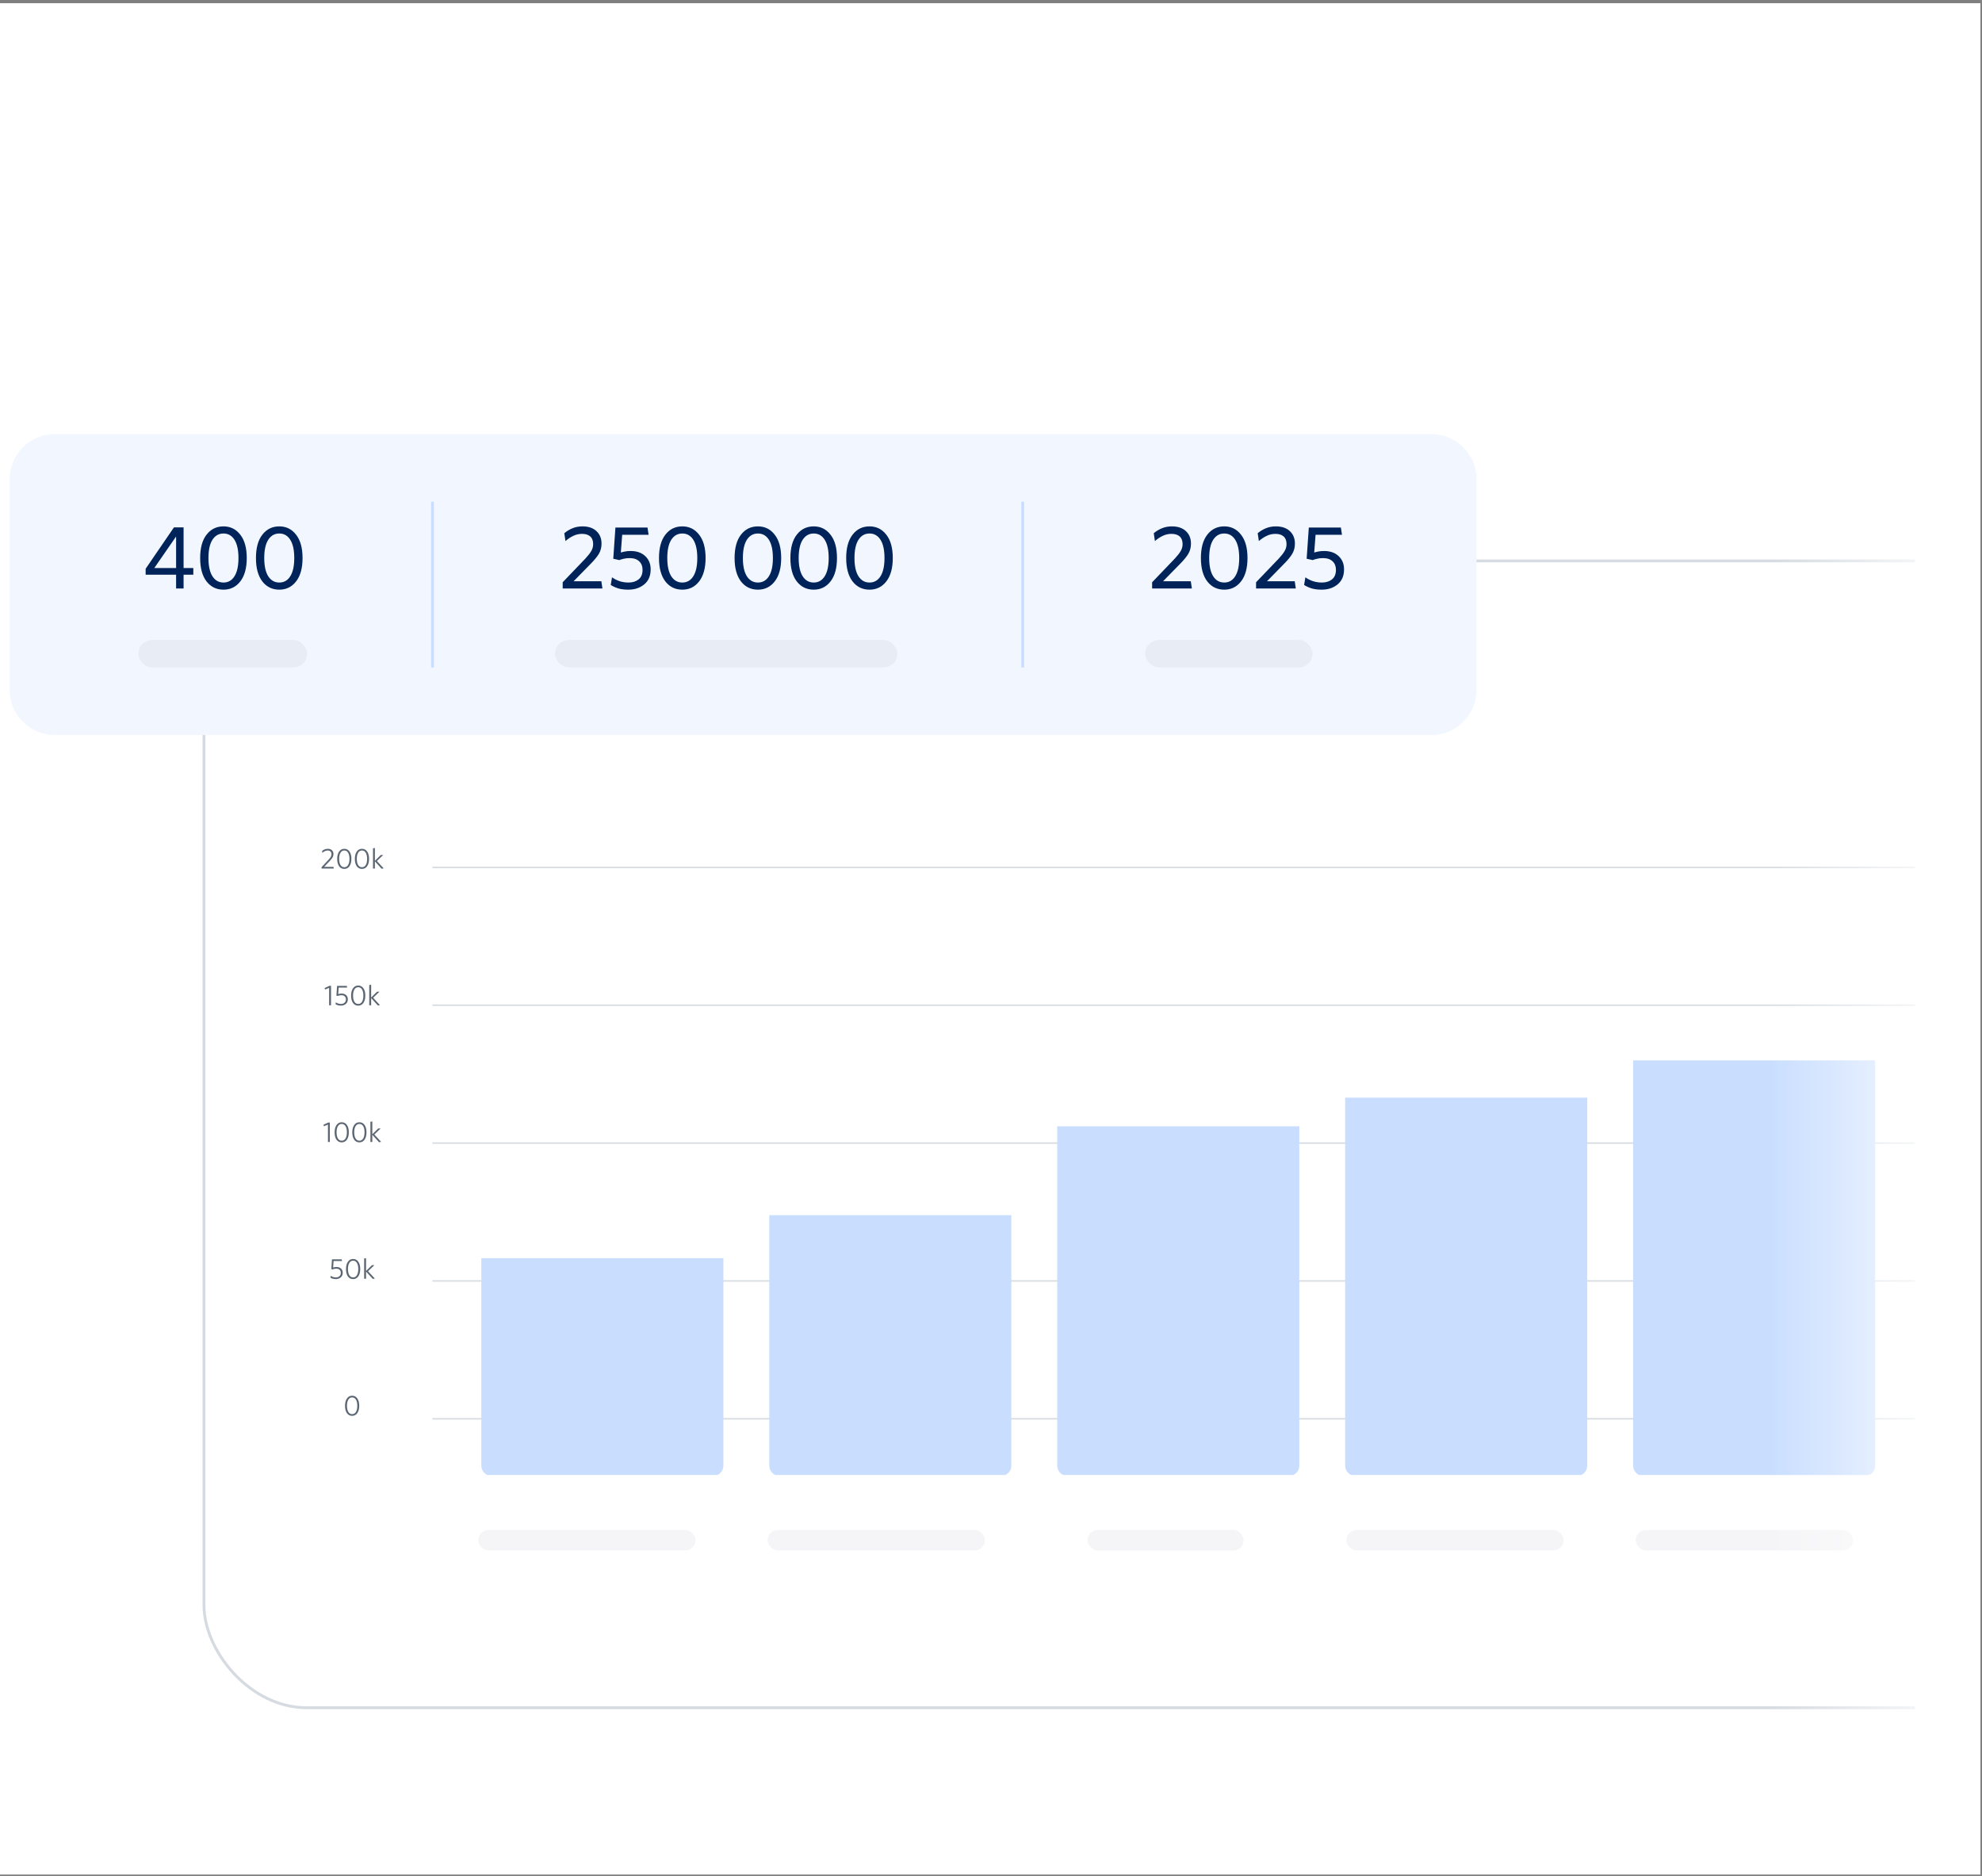
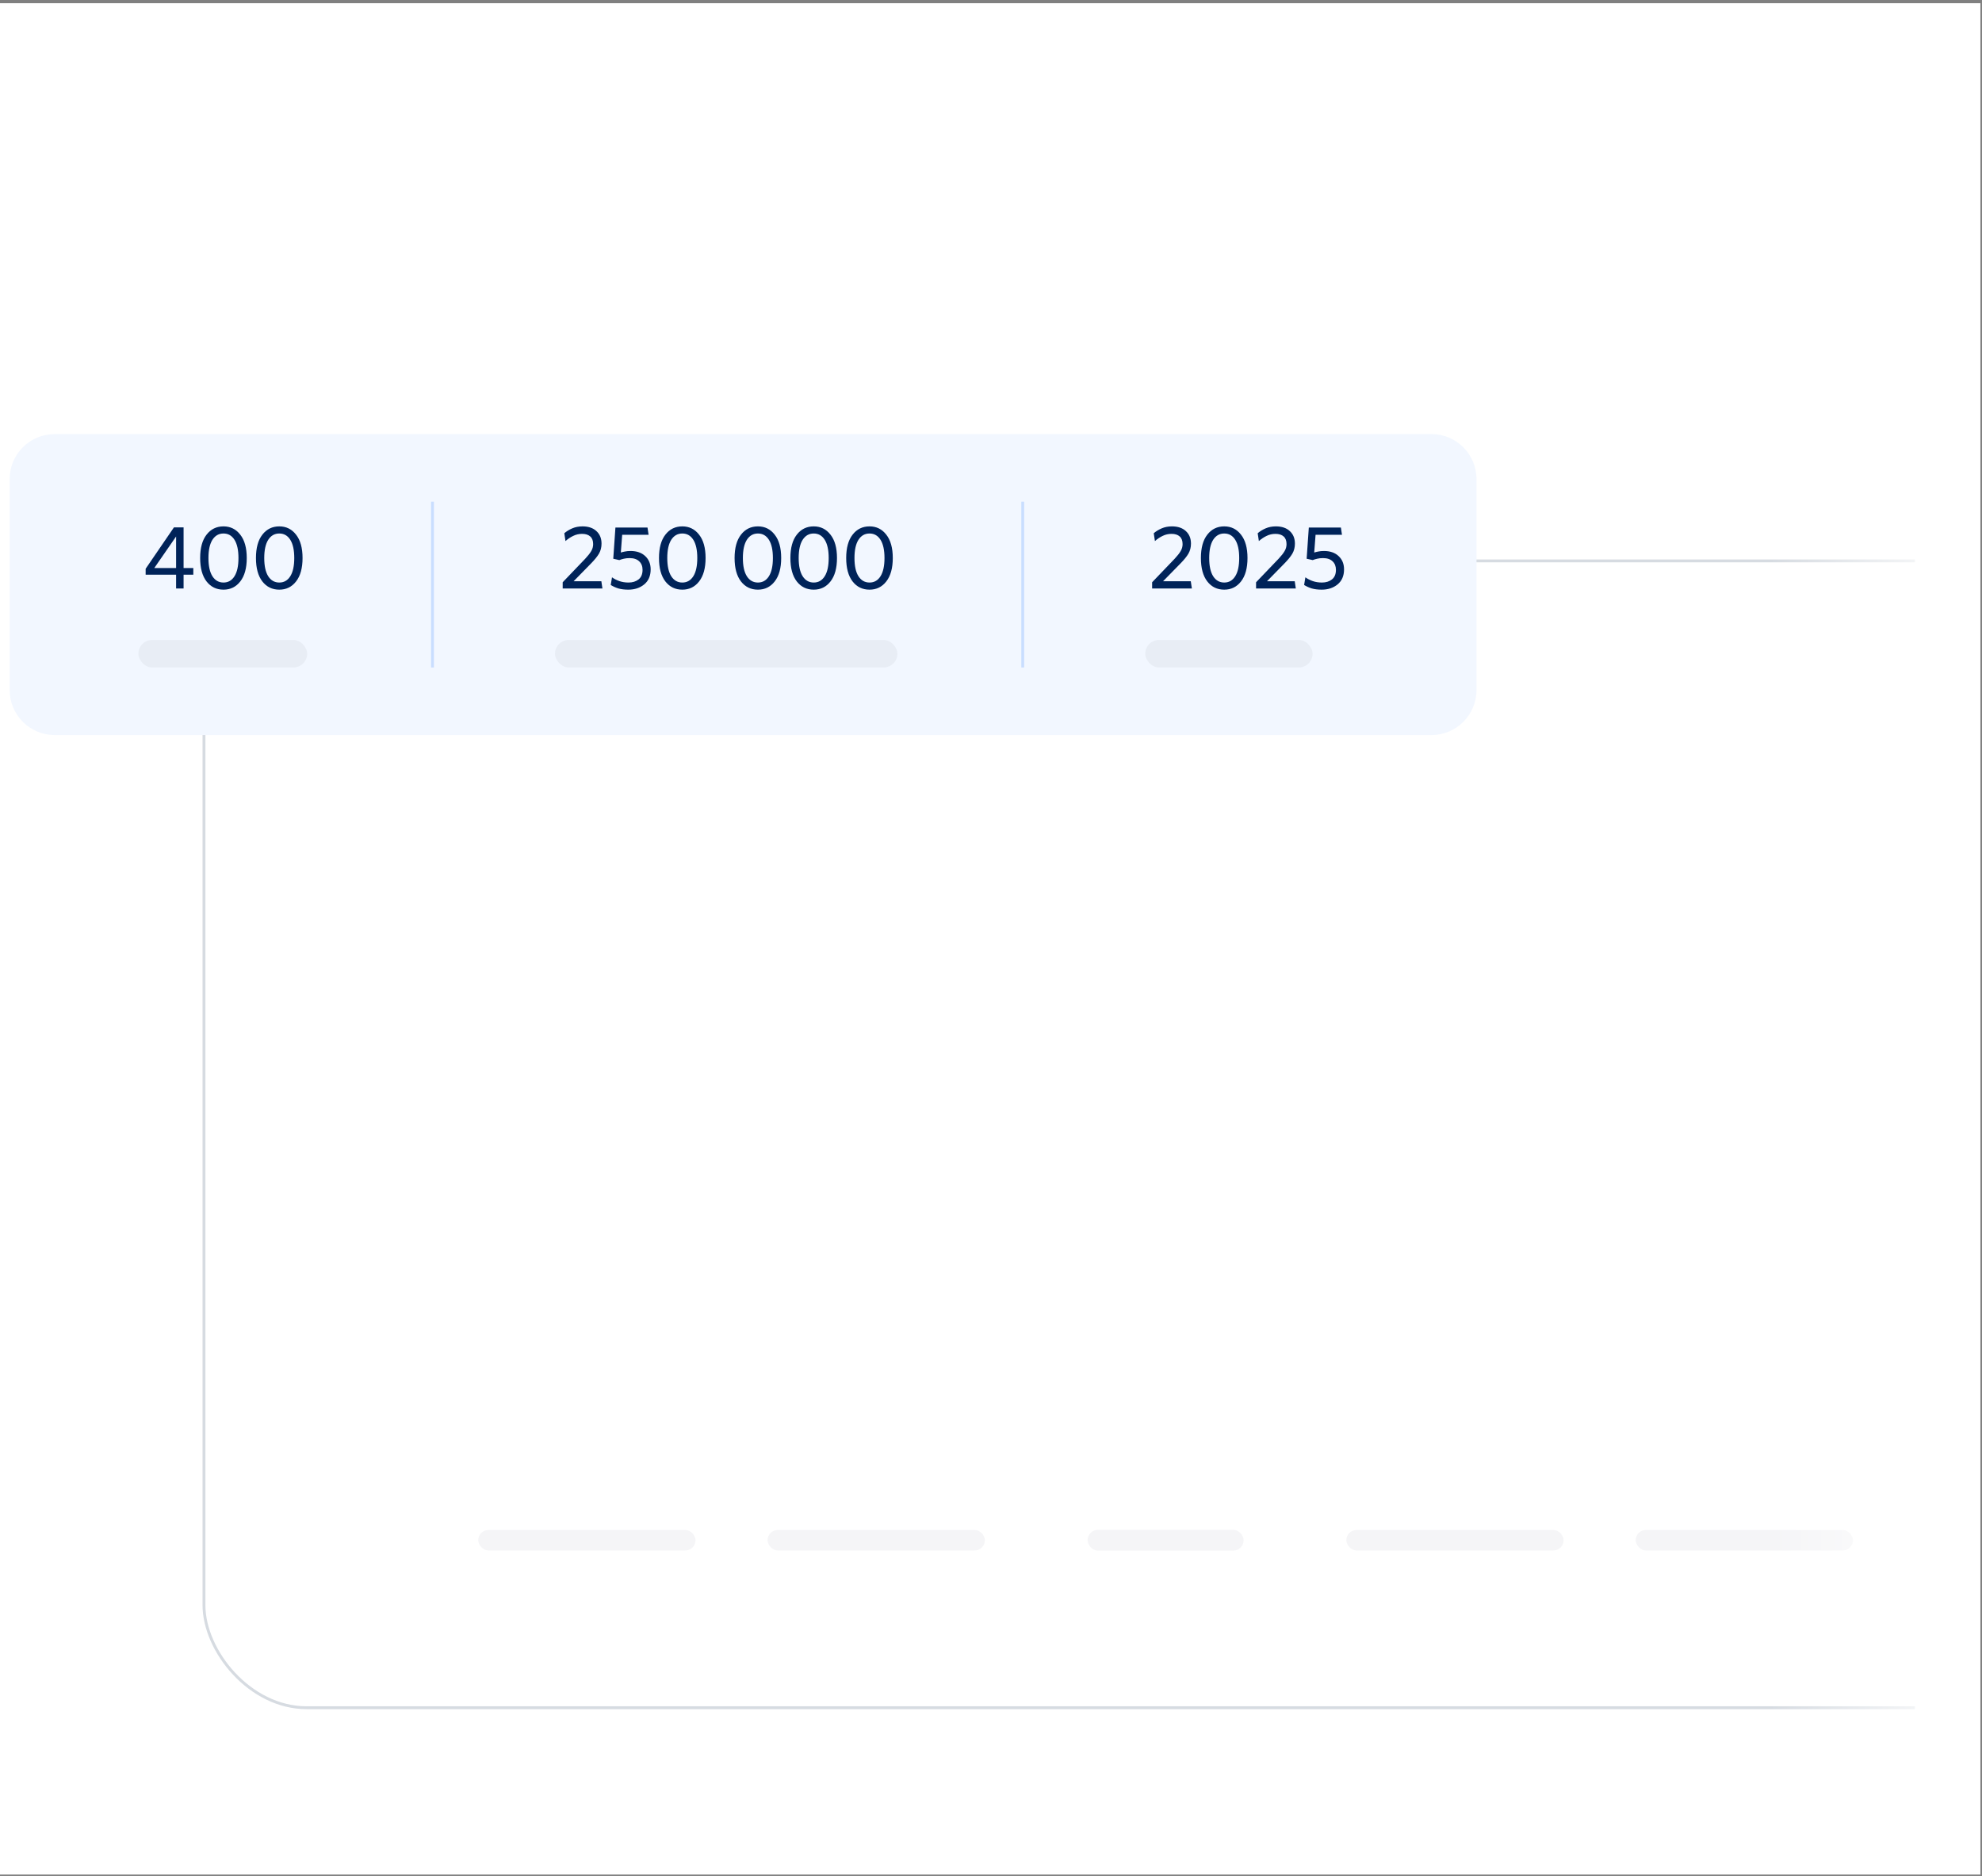
<svg xmlns="http://www.w3.org/2000/svg" width="411" height="389" viewBox="0 0 411 389" fill="none">
  <rect x="0" y="0" width="411" height="389" fill="#808080" stroke="none" />
  <rect width="410.667" height="388" transform="translate(0 0.667)" fill="white" />
  <g clip-path="url(#clip0_1342_10514)">
    <g clip-path="url(#clip1_1342_10514)">
      <rect x="42" y="116" width="729.078" height="238.377" rx="21.57" fill="white" />
      <path d="M63.803 144.401C63.803 144.99 63.632 145.418 63.29 145.684C62.947 145.951 62.501 146.084 61.949 146.084C61.841 146.084 61.733 146.077 61.626 146.065C61.524 146.052 61.435 146.039 61.359 146.027L61.226 145.218C61.334 145.25 61.442 145.272 61.55 145.285C61.664 145.298 61.8 145.304 61.959 145.304C62.263 145.304 62.497 145.228 62.662 145.076C62.827 144.924 62.909 144.673 62.909 144.325V139.456H63.803V144.401ZM69.138 143.754C69.138 144.502 68.939 145.082 68.54 145.494C68.14 145.906 67.636 146.112 67.028 146.112C66.419 146.112 65.918 145.906 65.525 145.494C65.139 145.082 64.945 144.502 64.945 143.754C64.945 143.012 65.139 142.432 65.525 142.014C65.918 141.596 66.419 141.386 67.028 141.386C67.636 141.386 68.14 141.596 68.54 142.014C68.939 142.432 69.138 143.012 69.138 143.754ZM68.283 143.754C68.283 143.291 68.175 142.898 67.96 142.575C67.744 142.252 67.433 142.09 67.028 142.09C66.616 142.09 66.308 142.249 66.105 142.565C65.903 142.882 65.801 143.279 65.801 143.754C65.801 144.223 65.906 144.616 66.115 144.933C66.324 145.25 66.628 145.409 67.028 145.409C67.446 145.409 67.76 145.253 67.969 144.943C68.178 144.626 68.283 144.229 68.283 143.754ZM74.21 143.621C74.21 144.451 74.001 145.069 73.582 145.475C73.17 145.874 72.638 146.074 71.985 146.074C71.643 146.074 71.335 146.052 71.062 146.008C70.796 145.957 70.514 145.884 70.216 145.789V139.285L71.062 139.152V142.014C71.215 141.862 71.402 141.719 71.624 141.586C71.845 141.453 72.112 141.386 72.422 141.386C72.91 141.386 73.329 141.57 73.677 141.938C74.032 142.306 74.21 142.867 74.21 143.621ZM73.354 143.659C73.354 143.165 73.253 142.787 73.05 142.527C72.853 142.268 72.603 142.138 72.299 142.138C72.058 142.138 71.833 142.21 71.624 142.356C71.421 142.496 71.234 142.67 71.062 142.879V145.199C71.202 145.256 71.335 145.298 71.462 145.323C71.595 145.342 71.766 145.351 71.975 145.351C72.413 145.351 72.752 145.218 72.993 144.952C73.234 144.68 73.354 144.248 73.354 143.659ZM80.913 140.274H78.393V142.28H80.371L80.504 143.098H78.393V146.017H77.499V139.456H80.913V140.274ZM85.349 146.017H84.664L84.569 145.409C84.385 145.599 84.163 145.764 83.904 145.903C83.65 146.042 83.339 146.112 82.972 146.112C82.56 146.112 82.233 145.998 81.992 145.77C81.758 145.542 81.641 145.234 81.641 144.848C81.641 144.283 81.878 143.871 82.354 143.611C82.835 143.352 83.552 143.171 84.503 143.069V142.879C84.503 142.594 84.423 142.394 84.265 142.28C84.106 142.166 83.897 142.109 83.637 142.109C83.358 142.109 83.089 142.147 82.829 142.223C82.569 142.299 82.316 142.391 82.068 142.499L81.954 141.767C82.221 141.659 82.49 141.57 82.763 141.501C83.041 141.424 83.358 141.386 83.713 141.386C84.265 141.386 84.674 141.504 84.94 141.738C85.213 141.973 85.349 142.34 85.349 142.841V146.017ZM84.503 144.771V143.716C83.666 143.798 83.118 143.944 82.858 144.153C82.604 144.356 82.477 144.572 82.477 144.8C82.477 144.99 82.534 145.139 82.648 145.247C82.769 145.355 82.937 145.409 83.152 145.409C83.4 145.409 83.637 145.351 83.865 145.237C84.1 145.123 84.312 144.968 84.503 144.771ZM93.099 146.017H92.252V142.927C92.252 142.699 92.202 142.512 92.1 142.366C92.005 142.22 91.834 142.147 91.587 142.147C91.359 142.147 91.137 142.217 90.921 142.356C90.712 142.489 90.506 142.664 90.303 142.879V146.017H89.457V142.927C89.457 142.699 89.406 142.512 89.305 142.366C89.21 142.22 89.038 142.147 88.791 142.147C88.563 142.147 88.341 142.217 88.126 142.356C87.916 142.489 87.71 142.664 87.507 142.879V146.017H86.661V141.482H87.336L87.441 142.138C87.65 141.947 87.885 141.776 88.145 141.624C88.404 141.466 88.696 141.386 89.019 141.386C89.349 141.386 89.609 141.456 89.799 141.596C89.989 141.729 90.129 141.909 90.218 142.138C90.42 141.947 90.655 141.776 90.921 141.624C91.194 141.466 91.492 141.386 91.815 141.386C92.246 141.386 92.566 141.507 92.775 141.748C92.991 141.989 93.099 142.312 93.099 142.718V146.017ZM95.442 140.036C95.442 140.188 95.388 140.315 95.28 140.417C95.179 140.518 95.055 140.569 94.909 140.569C94.757 140.569 94.627 140.518 94.519 140.417C94.418 140.315 94.367 140.188 94.367 140.036C94.367 139.89 94.418 139.764 94.519 139.656C94.627 139.548 94.757 139.494 94.909 139.494C95.055 139.494 95.179 139.548 95.28 139.656C95.388 139.764 95.442 139.89 95.442 140.036ZM95.328 146.017H94.481V141.482H95.328V146.017ZM97.64 146.017H96.793V139.285L97.64 139.152V146.017ZM102.747 141.482L100.893 146.493C100.703 146.993 100.481 147.326 100.228 147.491C99.981 147.662 99.692 147.748 99.362 147.748C99.267 147.748 99.191 147.741 99.134 147.729C99.084 147.722 99.039 147.716 99.001 147.71L98.877 146.939C98.947 146.958 99.02 146.974 99.096 146.987C99.179 147 99.255 147.006 99.324 147.006C99.514 147.006 99.673 146.955 99.8 146.854C99.933 146.752 100.047 146.581 100.142 146.34L100.256 146.036L98.602 141.548L99.457 141.415L100.675 145.009L101.863 141.482H102.747ZM104.567 142.613H103.617V141.482H104.567V142.613ZM104.567 146.017H103.617V144.886H104.567V146.017ZM111.509 140.274H108.989V142.28H110.967L111.1 143.098H108.989V146.017H108.096V139.456H111.509V140.274ZM113.54 140.036C113.54 140.188 113.486 140.315 113.378 140.417C113.277 140.518 113.153 140.569 113.007 140.569C112.855 140.569 112.725 140.518 112.617 140.417C112.516 140.315 112.465 140.188 112.465 140.036C112.465 139.89 112.516 139.764 112.617 139.656C112.725 139.548 112.855 139.494 113.007 139.494C113.153 139.494 113.277 139.548 113.378 139.656C113.486 139.764 113.54 139.89 113.54 140.036ZM113.425 146.017H112.579V141.482H113.425V146.017ZM118.524 146.017H117.677V142.927C117.677 142.699 117.623 142.512 117.516 142.366C117.408 142.22 117.23 142.147 116.983 142.147C116.755 142.147 116.53 142.217 116.308 142.356C116.086 142.489 115.874 142.664 115.671 142.879V146.017H114.825V141.482H115.5L115.605 142.138C115.814 141.947 116.051 141.776 116.318 141.624C116.59 141.466 116.888 141.386 117.211 141.386C117.636 141.386 117.959 141.507 118.181 141.748C118.41 141.989 118.524 142.312 118.524 142.718V146.017ZM123.272 146.017H122.587L122.492 145.409C122.308 145.599 122.086 145.764 121.826 145.903C121.573 146.042 121.262 146.112 120.895 146.112C120.482 146.112 120.156 145.998 119.915 145.77C119.681 145.542 119.563 145.234 119.563 144.848C119.563 144.283 119.801 143.871 120.276 143.611C120.758 143.352 121.475 143.171 122.425 143.069V142.879C122.425 142.594 122.346 142.394 122.188 142.28C122.029 142.166 121.82 142.109 121.56 142.109C121.281 142.109 121.012 142.147 120.752 142.223C120.492 142.299 120.238 142.391 119.991 142.499L119.877 141.767C120.143 141.659 120.413 141.57 120.685 141.501C120.964 141.424 121.281 141.386 121.636 141.386C122.188 141.386 122.597 141.504 122.863 141.738C123.135 141.973 123.272 142.34 123.272 142.841V146.017ZM122.425 144.771V143.716C121.589 143.798 121.04 143.944 120.78 144.153C120.527 144.356 120.4 144.572 120.4 144.8C120.4 144.99 120.457 145.139 120.571 145.247C120.692 145.355 120.86 145.409 121.075 145.409C121.322 145.409 121.56 145.351 121.788 145.237C122.023 145.123 122.235 144.968 122.425 144.771ZM128.283 146.017H127.437V142.927C127.437 142.699 127.383 142.512 127.275 142.366C127.167 142.22 126.99 142.147 126.743 142.147C126.514 142.147 126.289 142.217 126.067 142.356C125.846 142.489 125.633 142.664 125.43 142.879V146.017H124.584V141.482H125.259L125.364 142.138C125.573 141.947 125.811 141.776 126.077 141.624C126.35 141.466 126.647 141.386 126.971 141.386C127.395 141.386 127.719 141.507 127.941 141.748C128.169 141.989 128.283 142.312 128.283 142.718V146.017ZM133.002 145.646C132.793 145.805 132.562 145.922 132.308 145.998C132.061 146.074 131.776 146.112 131.453 146.112C130.844 146.112 130.34 145.909 129.941 145.504C129.541 145.098 129.342 144.515 129.342 143.754C129.342 142.987 129.551 142.401 129.969 141.995C130.388 141.589 130.901 141.386 131.51 141.386C131.833 141.386 132.115 141.431 132.356 141.52C132.603 141.602 132.803 141.697 132.955 141.805L132.831 142.632C132.635 142.48 132.429 142.359 132.213 142.271C131.998 142.176 131.76 142.128 131.5 142.128C131.107 142.128 130.79 142.268 130.549 142.546C130.315 142.825 130.197 143.225 130.197 143.745C130.197 144.296 130.324 144.705 130.578 144.971C130.831 145.237 131.148 145.371 131.529 145.371C131.757 145.371 131.982 145.336 132.204 145.266C132.426 145.19 132.651 145.057 132.879 144.867L133.002 145.646ZM137.698 145.504C137.451 145.694 137.178 145.843 136.88 145.951C136.588 146.058 136.256 146.112 135.882 146.112C135.292 146.112 134.794 145.925 134.389 145.551C133.983 145.177 133.78 144.572 133.78 143.735C133.78 143.012 133.97 142.442 134.351 142.023C134.731 141.599 135.206 141.386 135.777 141.386C136.436 141.386 136.921 141.608 137.232 142.052C137.549 142.496 137.707 143.031 137.707 143.659V143.84H134.626C134.639 144.372 134.763 144.765 134.997 145.019C135.232 145.266 135.549 145.39 135.948 145.39C136.271 145.39 136.56 145.332 136.813 145.218C137.073 145.098 137.327 144.939 137.574 144.743L137.698 145.504ZM135.767 142.052C135.501 142.052 135.267 142.15 135.064 142.347C134.861 142.537 134.728 142.822 134.664 143.203H136.851C136.794 142.841 136.68 142.559 136.509 142.356C136.338 142.153 136.091 142.052 135.767 142.052Z" fill="#002359" />
      <g clip-path="url(#clip2_1342_10514)">
        <path d="M69.214 180.084H66.682V179.793L68.162 178.218C68.376 177.988 68.525 177.792 68.608 177.63C68.695 177.467 68.739 177.293 68.739 177.107C68.739 176.865 68.667 176.679 68.525 176.548C68.386 176.413 68.192 176.346 67.942 176.346C67.582 176.346 67.217 176.506 66.849 176.827L66.789 176.435C67.142 176.138 67.534 175.989 67.966 175.989C68.334 175.989 68.624 176.088 68.834 176.287C69.044 176.485 69.149 176.75 69.149 177.083C69.149 177.325 69.095 177.544 68.988 177.743C68.885 177.941 68.707 178.172 68.453 178.438L67.217 179.733H69.16L69.214 180.084ZM72.472 176.554C72.737 176.926 72.87 177.431 72.87 178.069C72.87 178.707 72.737 179.216 72.472 179.597C72.206 179.973 71.848 180.161 71.396 180.161C70.94 180.161 70.58 179.975 70.314 179.603C70.053 179.226 69.922 178.719 69.922 178.081C69.922 177.443 70.055 176.936 70.32 176.56C70.586 176.18 70.944 175.989 71.396 175.989C71.852 175.989 72.21 176.178 72.472 176.554ZM72.186 179.347C72.373 179.034 72.466 178.61 72.466 178.075C72.466 177.54 72.373 177.119 72.186 176.809C72 176.496 71.737 176.34 71.396 176.34C71.055 176.34 70.792 176.496 70.606 176.809C70.419 177.119 70.326 177.54 70.326 178.075C70.326 178.61 70.419 179.034 70.606 179.347C70.792 179.656 71.055 179.811 71.396 179.811C71.737 179.811 72 179.656 72.186 179.347ZM76.134 176.554C76.399 176.926 76.532 177.431 76.532 178.069C76.532 178.707 76.399 179.216 76.134 179.597C75.868 179.973 75.51 180.161 75.058 180.161C74.602 180.161 74.242 179.975 73.976 179.603C73.715 179.226 73.584 178.719 73.584 178.081C73.584 177.443 73.717 176.936 73.982 176.56C74.248 176.18 74.606 175.989 75.058 175.989C75.514 175.989 75.872 176.178 76.134 176.554ZM75.848 179.347C76.035 179.034 76.128 178.61 76.128 178.075C76.128 177.54 76.035 177.119 75.848 176.809C75.662 176.496 75.399 176.34 75.058 176.34C74.717 176.34 74.454 176.496 74.268 176.809C74.081 177.119 73.988 177.54 73.988 178.075C73.988 178.61 74.081 179.034 74.268 179.347C74.454 179.656 74.717 179.811 75.058 179.811C75.399 179.811 75.662 179.656 75.848 179.347ZM79.564 180.048L79.136 180.126L77.739 178.592V180.084H77.347V175.888L77.739 175.817V178.479L78.964 177.273H79.469L78.155 178.527L79.564 180.048Z" fill="#5B6672" />
        <path d="M68.643 208.434H68.25V204.826L67.389 205.171L67.335 204.85L68.322 204.398H68.643V208.434ZM72.128 207.197C72.128 207.598 71.991 207.917 71.718 208.154C71.445 208.388 71.104 208.505 70.696 208.505C70.264 208.505 69.891 208.408 69.579 208.214L69.638 207.833C69.987 208.051 70.343 208.16 70.708 208.16C70.997 208.16 71.239 208.077 71.433 207.911C71.631 207.744 71.73 207.512 71.73 207.215C71.73 206.946 71.647 206.734 71.48 206.579C71.318 206.425 71.086 206.348 70.785 206.348C70.519 206.348 70.266 206.399 70.024 206.502L69.757 206.437L69.899 204.416H71.92L71.979 204.767H70.232L70.137 206.116C70.367 206.037 70.595 205.997 70.82 205.997C71.221 205.997 71.538 206.106 71.771 206.324C72.009 206.542 72.128 206.833 72.128 207.197ZM75.356 204.904C75.621 205.276 75.754 205.781 75.754 206.419C75.754 207.057 75.621 207.566 75.356 207.946C75.091 208.323 74.732 208.511 74.28 208.511C73.825 208.511 73.464 208.325 73.199 207.952C72.937 207.576 72.806 207.069 72.806 206.431C72.806 205.793 72.939 205.286 73.205 204.909C73.47 204.529 73.829 204.339 74.28 204.339C74.736 204.339 75.094 204.527 75.356 204.904ZM75.071 207.697C75.257 207.384 75.35 206.96 75.35 206.425C75.35 205.89 75.257 205.468 75.071 205.159C74.885 204.846 74.621 204.69 74.28 204.69C73.94 204.69 73.676 204.846 73.49 205.159C73.304 205.468 73.211 205.89 73.211 206.425C73.211 206.96 73.304 207.384 73.49 207.697C73.676 208.006 73.94 208.16 74.28 208.16C74.621 208.16 74.885 208.006 75.071 207.697ZM78.786 208.398L78.358 208.475L76.962 206.942V208.434H76.57V204.238L76.962 204.167V206.829L78.186 205.623H78.691L77.378 206.877L78.786 208.398Z" fill="#5B6672" />
        <path d="M68.399 236.783H68.007V233.176L67.145 233.521L67.091 233.2L68.078 232.748H68.399V236.783ZM71.938 233.253C72.203 233.626 72.336 234.131 72.336 234.769C72.336 235.406 72.203 235.916 71.938 236.296C71.672 236.672 71.314 236.86 70.862 236.86C70.406 236.86 70.046 236.674 69.78 236.302C69.519 235.925 69.388 235.418 69.388 234.78C69.388 234.143 69.521 233.635 69.786 233.259C70.052 232.879 70.41 232.689 70.862 232.689C71.318 232.689 71.676 232.877 71.938 233.253ZM71.652 236.046C71.839 235.733 71.932 235.309 71.932 234.775C71.932 234.24 71.839 233.818 71.652 233.509C71.466 233.196 71.203 233.039 70.862 233.039C70.521 233.039 70.258 233.196 70.072 233.509C69.885 233.818 69.792 234.24 69.792 234.775C69.792 235.309 69.885 235.733 70.072 236.046C70.258 236.355 70.521 236.51 70.862 236.51C71.203 236.51 71.466 236.355 71.652 236.046ZM75.6 233.253C75.865 233.626 75.998 234.131 75.998 234.769C75.998 235.406 75.865 235.916 75.6 236.296C75.334 236.672 74.976 236.86 74.524 236.86C74.069 236.86 73.708 236.674 73.442 236.302C73.181 235.925 73.05 235.418 73.05 234.78C73.05 234.143 73.183 233.635 73.448 233.259C73.714 232.879 74.072 232.689 74.524 232.689C74.98 232.689 75.338 232.877 75.6 233.253ZM75.314 236.046C75.501 235.733 75.594 235.309 75.594 234.775C75.594 234.24 75.501 233.818 75.314 233.509C75.128 233.196 74.865 233.039 74.524 233.039C74.183 233.039 73.92 233.196 73.734 233.509C73.547 233.818 73.454 234.24 73.454 234.775C73.454 235.309 73.547 235.733 73.734 236.046C73.92 236.355 74.183 236.51 74.524 236.51C74.865 236.51 75.128 236.355 75.314 236.046ZM79.03 236.748L78.602 236.825L77.206 235.292V236.783H76.813V232.588L77.206 232.516V235.179L78.43 233.972H78.935L77.622 235.226L79.03 236.748Z" fill="#5B6672" />
        <path d="M71.072 263.897C71.072 264.297 70.935 264.616 70.662 264.853C70.388 265.087 70.048 265.204 69.639 265.204C69.208 265.204 68.835 265.107 68.522 264.913L68.582 264.533C68.93 264.75 69.287 264.859 69.651 264.859C69.941 264.859 70.182 264.776 70.376 264.61C70.575 264.443 70.674 264.212 70.674 263.915C70.674 263.645 70.59 263.433 70.424 263.279C70.261 263.124 70.03 263.047 69.729 263.047C69.463 263.047 69.21 263.098 68.968 263.201L68.701 263.136L68.843 261.115H70.864L70.923 261.466H69.176L69.081 262.815C69.311 262.736 69.538 262.696 69.764 262.696C70.164 262.696 70.481 262.805 70.715 263.023C70.953 263.241 71.072 263.532 71.072 263.897ZM74.3 261.603C74.565 261.975 74.698 262.48 74.698 263.118C74.698 263.756 74.565 264.265 74.3 264.645C74.034 265.022 73.676 265.21 73.224 265.21C72.769 265.21 72.408 265.024 72.142 264.651C71.881 264.275 71.75 263.768 71.75 263.13C71.75 262.492 71.883 261.985 72.148 261.609C72.414 261.228 72.772 261.038 73.224 261.038C73.68 261.038 74.038 261.226 74.3 261.603ZM74.014 264.396C74.201 264.083 74.294 263.659 74.294 263.124C74.294 262.589 74.201 262.167 74.014 261.858C73.828 261.545 73.565 261.389 73.224 261.389C72.883 261.389 72.62 261.545 72.434 261.858C72.248 262.167 72.154 262.589 72.154 263.124C72.154 263.659 72.248 264.083 72.434 264.396C72.62 264.705 72.883 264.859 73.224 264.859C73.565 264.859 73.828 264.705 74.014 264.396ZM77.73 265.097L77.302 265.174L75.906 263.641V265.133H75.513V260.937L75.906 260.866V263.528L77.13 262.322H77.635L76.322 263.576L77.73 265.097Z" fill="#5B6672" />
        <path d="M74.097 289.952C74.362 290.325 74.495 290.83 74.495 291.468C74.495 292.106 74.362 292.615 74.097 292.995C73.831 293.371 73.473 293.56 73.021 293.56C72.565 293.56 72.205 293.373 71.939 293.001C71.678 292.625 71.547 292.118 71.547 291.48C71.547 290.842 71.68 290.335 71.945 289.958C72.211 289.578 72.569 289.388 73.021 289.388C73.477 289.388 73.835 289.576 74.097 289.952ZM73.811 292.746C73.998 292.433 74.091 292.009 74.091 291.474C74.091 290.939 73.998 290.517 73.811 290.208C73.625 289.895 73.362 289.738 73.021 289.738C72.68 289.738 72.417 289.895 72.231 290.208C72.044 290.517 71.951 290.939 71.951 291.474C71.951 292.009 72.044 292.433 72.231 292.746C72.417 293.055 72.68 293.209 73.021 293.209C73.362 293.209 73.625 293.055 73.811 292.746Z" fill="#5B6672" />
        <g clip-path="url(#clip3_1342_10514)">
          <path d="M89.661 179.844H751.871" stroke="#D6DBE1" stroke-width="0.297" stroke-linecap="round" stroke-linejoin="round" />
          <path d="M89.661 208.425H751.871" stroke="#D6DBE1" stroke-width="0.297" stroke-linecap="round" stroke-linejoin="round" />
          <path d="M89.661 237.005H751.871" stroke="#D6DBE1" stroke-width="0.297" stroke-linecap="round" stroke-linejoin="round" />
          <path d="M89.661 265.586H751.871" stroke="#D6DBE1" stroke-width="0.297" stroke-linecap="round" stroke-linejoin="round" />
          <path d="M89.661 294.167H751.871" stroke="#D6DBE1" stroke-width="0.297" stroke-linecap="round" stroke-linejoin="round" />
          <g clip-path="url(#clip4_1342_10514)">
            <g clip-path="url(#clip5_1342_10514)">
              <path d="M388.853 219.859H338.651V303.874C338.651 305.065 339.617 306.031 340.808 306.031H386.696C387.887 306.031 388.853 305.065 388.853 303.874V219.859Z" fill="#C9DEFF" />
            </g>
            <g clip-path="url(#clip6_1342_10514)">
              <path d="M329.142 227.585H278.94V303.874C278.94 305.065 279.906 306.031 281.097 306.031H326.985C328.177 306.031 329.142 305.065 329.142 303.874V227.585Z" fill="#C9DEFF" />
            </g>
            <g clip-path="url(#clip7_1342_10514)">
              <path d="M269.432 233.528H219.229V303.874C219.229 305.065 220.195 306.031 221.387 306.031H267.275C268.466 306.031 269.432 305.065 269.432 303.874V233.528Z" fill="#C9DEFF" />
            </g>
            <g clip-path="url(#clip8_1342_10514)">
              <path d="M209.721 251.951H159.519V303.874C159.519 305.065 160.485 306.031 161.676 306.031H207.564C208.755 306.031 209.721 305.065 209.721 303.874V251.951Z" fill="#C9DEFF" />
            </g>
            <g clip-path="url(#clip9_1342_10514)">
              <path d="M150.01 260.865H99.808V303.873C99.808 305.065 100.774 306.03 101.965 306.03H147.853C149.045 306.03 150.01 305.065 150.01 303.873V260.865Z" fill="#C9DEFF" />
            </g>
          </g>
        </g>
        <path d="M100.653 318.615H99.007V320.077H100.326L100.386 320.445H99.007V322.341H98.597V318.24H100.653V318.615ZM101.669 318.371C101.725 318.426 101.753 318.494 101.753 318.573C101.753 318.652 101.725 318.72 101.669 318.775C101.614 318.831 101.549 318.858 101.473 318.858C101.398 318.858 101.331 318.831 101.271 318.775C101.216 318.72 101.188 318.652 101.188 318.573C101.188 318.494 101.216 318.426 101.271 318.371C101.331 318.316 101.398 318.288 101.473 318.288C101.549 318.288 101.614 318.316 101.669 318.371ZM101.664 322.341H101.277V319.53H101.664V322.341ZM104.845 322.341H104.453V320.403C104.453 320.015 104.279 319.821 103.93 319.821C103.657 319.821 103.354 319.983 103.021 320.308V322.341H102.628V319.53H102.932L102.997 319.946C103.354 319.629 103.69 319.47 104.007 319.47C104.281 319.47 104.489 319.546 104.631 319.696C104.774 319.847 104.845 320.059 104.845 320.332V322.341ZM107.754 322.341H107.457L107.391 321.966C107.082 322.256 106.751 322.4 106.399 322.4C106.149 322.4 105.947 322.333 105.793 322.198C105.638 322.063 105.561 321.875 105.561 321.634C105.561 321.305 105.702 321.057 105.983 320.891C106.268 320.72 106.73 320.604 107.368 320.54V320.356C107.368 319.995 107.173 319.815 106.785 319.815C106.484 319.815 106.161 319.898 105.816 320.065L105.763 319.714C106.135 319.552 106.484 319.47 106.809 319.47C107.439 319.47 107.754 319.76 107.754 320.338V322.341ZM107.368 321.646V320.849C107.011 320.885 106.726 320.94 106.512 321.016C106.298 321.087 106.151 321.17 106.072 321.265C105.993 321.36 105.953 321.475 105.953 321.61C105.953 321.756 105.999 321.869 106.09 321.949C106.181 322.028 106.304 322.067 106.458 322.067C106.763 322.067 107.066 321.927 107.368 321.646ZM110.863 322.341H110.471V320.403C110.471 320.015 110.297 319.821 109.948 319.821C109.675 319.821 109.372 319.983 109.039 320.308V322.341H108.647V319.53H108.95L109.015 319.946C109.372 319.629 109.709 319.47 110.026 319.47C110.299 319.47 110.507 319.546 110.65 319.696C110.792 319.847 110.863 320.059 110.863 320.332V322.341ZM113.808 322.085C113.534 322.295 113.217 322.4 112.857 322.4C112.488 322.4 112.183 322.27 111.942 322.008C111.704 321.747 111.585 321.39 111.585 320.938C111.585 320.479 111.706 320.12 111.948 319.863C112.193 319.601 112.504 319.47 112.881 319.47C113.221 319.47 113.523 319.566 113.784 319.756L113.719 320.148C113.449 319.922 113.166 319.809 112.869 319.809C112.607 319.809 112.393 319.908 112.227 320.106C112.065 320.304 111.983 320.58 111.983 320.932C111.983 321.281 112.067 321.556 112.233 321.758C112.403 321.957 112.623 322.056 112.893 322.056C113.206 322.056 113.493 321.945 113.754 321.723L113.808 322.085ZM116.637 322.002C116.324 322.268 115.965 322.4 115.561 322.4C115.181 322.4 114.874 322.273 114.64 322.02C114.41 321.766 114.295 321.404 114.295 320.932C114.295 320.489 114.408 320.134 114.634 319.869C114.86 319.603 115.149 319.47 115.502 319.47C115.866 319.47 116.148 319.603 116.346 319.869C116.544 320.134 116.643 320.471 116.643 320.879V320.962H114.688C114.696 321.311 114.777 321.582 114.931 321.776C115.086 321.966 115.304 322.062 115.585 322.062C115.922 322.062 116.253 321.923 116.577 321.646L116.637 322.002ZM115.496 319.785C115.286 319.785 115.11 319.861 114.967 320.011C114.828 320.162 114.739 320.376 114.7 320.653H116.239C116.219 320.392 116.146 320.182 116.019 320.023C115.892 319.865 115.718 319.785 115.496 319.785ZM118.502 322.341L120.118 318.216H120.54L122.145 322.293L121.741 322.382L121.218 321.016H119.429L118.924 322.341H118.502ZM120.32 318.692L119.571 320.653H121.075L120.32 318.692ZM124.703 321.58C124.703 321.834 124.609 322.034 124.423 322.18C124.237 322.323 123.981 322.394 123.657 322.394C123.288 322.394 122.951 322.309 122.646 322.139L122.712 321.758C123.029 321.96 123.356 322.062 123.692 322.062C123.89 322.062 124.045 322.022 124.156 321.943C124.271 321.863 124.328 321.752 124.328 321.61C124.328 321.471 124.277 321.364 124.174 321.289C124.075 321.21 123.884 321.132 123.603 321.057C123.282 320.974 123.052 320.873 122.914 320.754C122.779 320.631 122.712 320.457 122.712 320.231C122.712 320.009 122.799 319.827 122.973 319.684C123.148 319.542 123.379 319.47 123.669 319.47C123.97 319.47 124.261 319.534 124.542 319.661L124.477 320.035C124.203 319.888 123.93 319.815 123.657 319.815C123.47 319.815 123.328 319.853 123.229 319.928C123.134 319.999 123.086 320.094 123.086 320.213C123.086 320.328 123.132 320.421 123.223 320.493C123.314 320.56 123.478 320.625 123.716 320.689C124.065 320.784 124.316 320.897 124.471 321.027C124.625 321.154 124.703 321.338 124.703 321.58ZM127.279 321.58C127.279 321.834 127.186 322.034 127 322.18C126.814 322.323 126.558 322.394 126.233 322.394C125.865 322.394 125.528 322.309 125.223 322.139L125.288 321.758C125.605 321.96 125.932 322.062 126.269 322.062C126.467 322.062 126.622 322.022 126.733 321.943C126.847 321.863 126.905 321.752 126.905 321.61C126.905 321.471 126.853 321.364 126.75 321.289C126.651 321.21 126.461 321.132 126.18 321.057C125.859 320.974 125.629 320.873 125.491 320.754C125.356 320.631 125.288 320.457 125.288 320.231C125.288 320.009 125.376 319.827 125.55 319.684C125.724 319.542 125.956 319.47 126.245 319.47C126.546 319.47 126.838 319.534 127.119 319.661L127.054 320.035C126.78 319.888 126.507 319.815 126.233 319.815C126.047 319.815 125.905 319.853 125.806 319.928C125.71 319.999 125.663 320.094 125.663 320.213C125.663 320.328 125.708 320.421 125.8 320.493C125.891 320.56 126.055 320.625 126.293 320.689C126.641 320.784 126.893 320.897 127.048 321.027C127.202 321.154 127.279 321.338 127.279 321.58ZM128.453 318.371C128.508 318.426 128.536 318.494 128.536 318.573C128.536 318.652 128.508 318.72 128.453 318.775C128.397 318.831 128.332 318.858 128.257 318.858C128.182 318.858 128.114 318.831 128.055 318.775C127.999 318.72 127.972 318.652 127.972 318.573C127.972 318.494 127.999 318.426 128.055 318.371C128.114 318.316 128.182 318.288 128.257 318.288C128.332 318.288 128.397 318.316 128.453 318.371ZM128.447 322.341H128.061V319.53H128.447V322.341ZM131.278 321.58C131.278 321.834 131.185 322.034 130.999 322.18C130.812 322.323 130.557 322.394 130.232 322.394C129.864 322.394 129.527 322.309 129.222 322.139L129.287 321.758C129.604 321.96 129.931 322.062 130.268 322.062C130.466 322.062 130.62 322.022 130.731 321.943C130.846 321.863 130.904 321.752 130.904 321.61C130.904 321.471 130.852 321.364 130.749 321.289C130.65 321.21 130.46 321.132 130.179 321.057C129.858 320.974 129.628 320.873 129.489 320.754C129.354 320.631 129.287 320.457 129.287 320.231C129.287 320.009 129.374 319.827 129.549 319.684C129.723 319.542 129.955 319.47 130.244 319.47C130.545 319.47 130.836 319.534 131.118 319.661L131.052 320.035C130.779 319.888 130.505 319.815 130.232 319.815C130.046 319.815 129.903 319.853 129.804 319.928C129.709 319.999 129.662 320.094 129.662 320.213C129.662 320.328 129.707 320.421 129.798 320.493C129.889 320.56 130.054 320.625 130.291 320.689C130.64 320.784 130.892 320.897 131.046 321.027C131.201 321.154 131.278 321.338 131.278 321.58ZM133.278 322.341C133.167 322.373 133.036 322.388 132.885 322.388C132.398 322.388 132.154 322.159 132.154 321.699V319.863H131.721V319.53H132.154V318.555L132.541 318.49V319.53H133.188L133.242 319.863H132.541V321.634C132.541 321.776 132.572 321.881 132.636 321.949C132.699 322.012 132.806 322.044 132.957 322.044C133.024 322.044 133.111 322.034 133.218 322.014L133.278 322.341ZM135.994 322.341H135.697L135.631 321.966C135.322 322.256 134.992 322.4 134.639 322.4C134.389 322.4 134.187 322.333 134.033 322.198C133.878 322.063 133.801 321.875 133.801 321.634C133.801 321.305 133.942 321.057 134.223 320.891C134.508 320.72 134.97 320.604 135.608 320.54V320.356C135.608 319.995 135.414 319.815 135.025 319.815C134.724 319.815 134.401 319.898 134.057 320.065L134.003 319.714C134.376 319.552 134.724 319.47 135.049 319.47C135.679 319.47 135.994 319.76 135.994 320.338V322.341ZM135.608 321.646V320.849C135.251 320.885 134.966 320.94 134.752 321.016C134.538 321.087 134.391 321.17 134.312 321.265C134.233 321.36 134.193 321.475 134.193 321.61C134.193 321.756 134.239 321.869 134.33 321.949C134.421 322.028 134.544 322.067 134.698 322.067C135.004 322.067 135.307 321.927 135.608 321.646ZM139.104 322.341H138.711V320.403C138.711 320.015 138.537 319.821 138.188 319.821C137.915 319.821 137.612 319.983 137.279 320.308V322.341H136.887V319.53H137.19L137.255 319.946C137.612 319.629 137.949 319.47 138.266 319.47C138.539 319.47 138.747 319.546 138.89 319.696C139.032 319.847 139.104 320.059 139.104 320.332V322.341ZM141.258 322.341C141.147 322.373 141.016 322.388 140.865 322.388C140.378 322.388 140.134 322.159 140.134 321.699V319.863H139.701V319.53H140.134V318.555L140.521 318.49V319.53H141.168L141.222 319.863H140.521V321.634C140.521 321.776 140.552 321.881 140.616 321.949C140.679 322.012 140.786 322.044 140.937 322.044C141.004 322.044 141.091 322.034 141.198 322.014L141.258 322.341Z" fill="#5B6672" />
        <path d="M159.124 321.342C159.124 321.683 159.029 321.941 158.839 322.115C158.649 322.289 158.391 322.376 158.067 322.376C157.96 322.376 157.839 322.365 157.704 322.341L157.645 321.96C157.783 322 157.926 322.02 158.073 322.02C158.5 322.02 158.714 321.792 158.714 321.336V318.24H159.124V321.342ZM162.299 322.341H161.996L161.931 321.925C161.574 322.242 161.238 322.4 160.921 322.4C160.643 322.4 160.433 322.325 160.291 322.174C160.152 322.024 160.083 321.812 160.083 321.539V319.53H160.475V321.467C160.475 321.852 160.649 322.044 160.998 322.044C161.275 322.044 161.578 321.883 161.907 321.562V319.53H162.299V322.341ZM165.434 322.341H165.042V320.403C165.042 320.015 164.867 319.821 164.519 319.821C164.245 319.821 163.942 319.983 163.609 320.308V322.341H163.217V319.53H163.52L163.586 319.946C163.942 319.629 164.279 319.47 164.596 319.47C164.869 319.47 165.077 319.546 165.22 319.696C165.363 319.847 165.434 320.059 165.434 320.332V322.341ZM166.762 318.371C166.817 318.426 166.845 318.494 166.845 318.573C166.845 318.652 166.817 318.72 166.762 318.775C166.706 318.831 166.641 318.858 166.566 318.858C166.49 318.858 166.423 318.831 166.364 318.775C166.308 318.72 166.28 318.652 166.28 318.573C166.28 318.494 166.308 318.426 166.364 318.371C166.423 318.316 166.49 318.288 166.566 318.288C166.641 318.288 166.706 318.316 166.762 318.371ZM166.756 322.341H166.37V319.53H166.756V322.341ZM170.086 320.938C170.086 321.39 169.965 321.747 169.724 322.008C169.486 322.27 169.181 322.4 168.808 322.4C168.44 322.4 168.137 322.27 167.899 322.008C167.665 321.747 167.548 321.39 167.548 320.938C167.548 320.483 167.667 320.124 167.905 319.863C168.143 319.601 168.444 319.47 168.808 319.47C169.185 319.47 169.492 319.601 169.73 319.863C169.967 320.124 170.086 320.483 170.086 320.938ZM169.682 320.938C169.682 320.594 169.603 320.318 169.444 320.112C169.286 319.906 169.074 319.803 168.808 319.803C168.547 319.803 168.337 319.904 168.178 320.106C168.024 320.308 167.947 320.586 167.947 320.938C167.947 321.279 168.026 321.552 168.184 321.758C168.343 321.964 168.551 322.067 168.808 322.067C169.074 322.067 169.286 321.966 169.444 321.764C169.603 321.562 169.682 321.287 169.682 320.938ZM172.276 319.839C172.054 319.855 171.848 319.932 171.658 320.071C171.467 320.209 171.323 320.378 171.224 320.576V322.341H170.832V319.53H171.123L171.212 320.106C171.485 319.694 171.818 319.482 172.21 319.47L172.276 319.839ZM173.989 322.341L175.606 318.216H176.028L177.632 322.293L177.228 322.382L176.705 321.016H174.916L174.411 322.341H173.989ZM175.808 318.692L175.059 320.653H176.562L175.808 318.692ZM180.339 322.085C180.066 322.295 179.749 322.4 179.389 322.4C179.02 322.4 178.715 322.27 178.473 322.008C178.236 321.747 178.117 321.39 178.117 320.938C178.117 320.479 178.238 320.12 178.479 319.863C178.725 319.601 179.036 319.47 179.412 319.47C179.753 319.47 180.054 319.566 180.316 319.756L180.25 320.148C179.981 319.922 179.698 319.809 179.4 319.809C179.139 319.809 178.925 319.908 178.759 320.106C178.596 320.304 178.515 320.58 178.515 320.932C178.515 321.281 178.598 321.556 178.765 321.758C178.935 321.957 179.155 322.056 179.424 322.056C179.737 322.056 180.024 321.945 180.286 321.723L180.339 322.085ZM183.05 322.085C182.776 322.295 182.459 322.4 182.099 322.4C181.73 322.4 181.425 322.27 181.184 322.008C180.946 321.747 180.827 321.39 180.827 320.938C180.827 320.479 180.948 320.12 181.19 319.863C181.435 319.601 181.746 319.47 182.123 319.47C182.463 319.47 182.764 319.566 183.026 319.756L182.961 320.148C182.691 319.922 182.408 319.809 182.111 319.809C181.849 319.809 181.635 319.908 181.469 320.106C181.306 320.304 181.225 320.58 181.225 320.932C181.225 321.281 181.308 321.556 181.475 321.758C181.645 321.957 181.865 322.056 182.134 322.056C182.447 322.056 182.735 321.945 182.996 321.723L183.05 322.085ZM186.075 320.938C186.075 321.39 185.954 321.747 185.712 322.008C185.475 322.27 185.17 322.4 184.797 322.4C184.429 322.4 184.126 322.27 183.888 322.008C183.654 321.747 183.537 321.39 183.537 320.938C183.537 320.483 183.656 320.124 183.894 319.863C184.132 319.601 184.433 319.47 184.797 319.47C185.174 319.47 185.481 319.601 185.718 319.863C185.956 320.124 186.075 320.483 186.075 320.938ZM185.671 320.938C185.671 320.594 185.592 320.318 185.433 320.112C185.275 319.906 185.063 319.803 184.797 319.803C184.536 319.803 184.326 319.904 184.167 320.106C184.013 320.308 183.935 320.586 183.935 320.938C183.935 321.279 184.015 321.552 184.173 321.758C184.332 321.964 184.54 322.067 184.797 322.067C185.063 322.067 185.275 321.966 185.433 321.764C185.592 321.562 185.671 321.287 185.671 320.938ZM189.013 322.341H188.71L188.645 321.925C188.288 322.242 187.951 322.4 187.635 322.4C187.357 322.4 187.147 322.325 187.005 322.174C186.866 322.024 186.797 321.812 186.797 321.539V319.53H187.189V321.467C187.189 321.852 187.363 322.044 187.712 322.044C187.989 322.044 188.292 321.883 188.621 321.562V319.53H189.013V322.341ZM192.148 322.341H191.756V320.403C191.756 320.015 191.581 319.821 191.233 319.821C190.959 319.821 190.656 319.983 190.323 320.308V322.341H189.931V319.53H190.234L190.3 319.946C190.656 319.629 190.993 319.47 191.31 319.47C191.583 319.47 191.791 319.546 191.934 319.696C192.076 319.847 192.148 320.059 192.148 320.332V322.341ZM194.302 322.341C194.191 322.373 194.06 322.388 193.909 322.388C193.422 322.388 193.178 322.159 193.178 321.699V319.863H192.745V319.53H193.178V318.555L193.565 318.49V319.53H194.213L194.266 319.863H193.565V321.634C193.565 321.776 193.596 321.881 193.66 321.949C193.723 322.012 193.83 322.044 193.981 322.044C194.048 322.044 194.135 322.034 194.242 322.014L194.302 322.341ZM197.018 322.341H196.721L196.655 321.966C196.346 322.256 196.016 322.4 195.663 322.4C195.413 322.4 195.211 322.333 195.057 322.198C194.902 322.063 194.825 321.875 194.825 321.634C194.825 321.305 194.966 321.057 195.247 320.891C195.532 320.72 195.994 320.604 196.632 320.54V320.356C196.632 319.995 196.438 319.815 196.049 319.815C195.748 319.815 195.425 319.898 195.081 320.065L195.027 319.714C195.4 319.552 195.748 319.47 196.073 319.47C196.703 319.47 197.018 319.76 197.018 320.338V322.341ZM196.632 321.646V320.849C196.275 320.885 195.99 320.94 195.776 321.016C195.562 321.087 195.415 321.17 195.336 321.265C195.257 321.36 195.217 321.475 195.217 321.61C195.217 321.756 195.263 321.869 195.354 321.949C195.445 322.028 195.568 322.067 195.722 322.067C196.028 322.067 196.331 321.927 196.632 321.646ZM200.128 322.341H199.735V320.403C199.735 320.015 199.561 319.821 199.212 319.821C198.939 319.821 198.636 319.983 198.303 320.308V322.341H197.911V319.53H198.214L198.279 319.946C198.636 319.629 198.973 319.47 199.29 319.47C199.563 319.47 199.771 319.546 199.914 319.696C200.056 319.847 200.128 320.059 200.128 320.332V322.341ZM202.282 322.341C202.171 322.373 202.04 322.388 201.889 322.388C201.402 322.388 201.158 322.159 201.158 321.699V319.863H200.725V319.53H201.158V318.555L201.545 318.49V319.53H202.192L202.246 319.863H201.545V321.634C201.545 321.776 201.576 321.881 201.64 321.949C201.703 322.012 201.81 322.044 201.961 322.044C202.028 322.044 202.115 322.034 202.222 322.014L202.282 322.341Z" fill="#5B6672" />
        <path d="M226.081 322.341L227.698 318.216H228.12L229.724 322.293L229.32 322.382L228.797 321.016H227.009L226.503 322.341H226.081ZM227.9 318.692L227.151 320.653H228.655L227.9 318.692ZM232.432 322.085C232.158 322.295 231.841 322.4 231.481 322.4C231.112 322.4 230.807 322.27 230.566 322.008C230.328 321.747 230.209 321.39 230.209 320.938C230.209 320.479 230.33 320.12 230.572 319.863C230.817 319.601 231.128 319.47 231.505 319.47C231.845 319.47 232.146 319.566 232.408 319.756L232.343 320.148C232.073 319.922 231.79 319.809 231.493 319.809C231.231 319.809 231.017 319.908 230.851 320.106C230.688 320.304 230.607 320.58 230.607 320.932C230.607 321.281 230.69 321.556 230.857 321.758C231.027 321.957 231.247 322.056 231.516 322.056C231.829 322.056 232.117 321.945 232.378 321.723L232.432 322.085ZM235.142 322.085C234.869 322.295 234.552 322.4 234.191 322.4C233.823 322.4 233.518 322.27 233.276 322.008C233.038 321.747 232.919 321.39 232.919 320.938C232.919 320.479 233.04 320.12 233.282 319.863C233.527 319.601 233.838 319.47 234.215 319.47C234.556 319.47 234.857 319.566 235.118 319.756L235.053 320.148C234.783 319.922 234.5 319.809 234.203 319.809C233.941 319.809 233.728 319.908 233.561 320.106C233.399 320.304 233.317 320.58 233.317 320.932C233.317 321.281 233.401 321.556 233.567 321.758C233.737 321.957 233.957 322.056 234.227 322.056C234.54 322.056 234.827 321.945 235.088 321.723L235.142 322.085ZM238.167 320.938C238.167 321.39 238.046 321.747 237.805 322.008C237.567 322.27 237.262 322.4 236.889 322.4C236.521 322.4 236.218 322.27 235.98 322.008C235.746 321.747 235.63 321.39 235.63 320.938C235.63 320.483 235.748 320.124 235.986 319.863C236.224 319.601 236.525 319.47 236.889 319.47C237.266 319.47 237.573 319.601 237.811 319.863C238.048 320.124 238.167 320.483 238.167 320.938ZM237.763 320.938C237.763 320.594 237.684 320.318 237.525 320.112C237.367 319.906 237.155 319.803 236.889 319.803C236.628 319.803 236.418 319.904 236.26 320.106C236.105 320.308 236.028 320.586 236.028 320.938C236.028 321.279 236.107 321.552 236.265 321.758C236.424 321.964 236.632 322.067 236.889 322.067C237.155 322.067 237.367 321.966 237.525 321.764C237.684 321.562 237.763 321.287 237.763 320.938ZM241.106 322.341H240.802L240.737 321.925C240.381 322.242 240.044 322.4 239.727 322.4C239.449 322.4 239.239 322.325 239.097 322.174C238.958 322.024 238.889 321.812 238.889 321.539V319.53H239.281V321.467C239.281 321.852 239.455 322.044 239.804 322.044C240.081 322.044 240.384 321.883 240.713 321.562V319.53H241.106V322.341ZM244.24 322.341H243.848V320.403C243.848 320.015 243.673 319.821 243.325 319.821C243.051 319.821 242.748 319.983 242.416 320.308V322.341H242.023V319.53H242.326L242.392 319.946C242.748 319.629 243.085 319.47 243.402 319.47C243.675 319.47 243.883 319.546 244.026 319.696C244.169 319.847 244.24 320.059 244.24 320.332V322.341ZM246.394 322.341C246.283 322.373 246.152 322.388 246.002 322.388C245.514 322.388 245.271 322.159 245.271 321.699V319.863H244.837V319.53H245.271V318.555L245.657 318.49V319.53H246.305L246.358 319.863H245.657V321.634C245.657 321.776 245.689 321.881 245.752 321.949C245.816 322.012 245.922 322.044 246.073 322.044C246.14 322.044 246.228 322.034 246.335 322.014L246.394 322.341ZM249.11 322.341H248.813L248.748 321.966C248.439 322.256 248.108 322.4 247.755 322.4C247.506 322.4 247.304 322.333 247.149 322.198C246.995 322.063 246.917 321.875 246.917 321.634C246.917 321.305 247.058 321.057 247.339 320.891C247.625 320.72 248.086 320.604 248.724 320.54V320.356C248.724 319.995 248.53 319.815 248.142 319.815C247.84 319.815 247.518 319.898 247.173 320.065L247.119 319.714C247.492 319.552 247.84 319.47 248.165 319.47C248.795 319.47 249.11 319.76 249.11 320.338V322.341ZM248.724 321.646V320.849C248.367 320.885 248.082 320.94 247.868 321.016C247.654 321.087 247.508 321.17 247.428 321.265C247.349 321.36 247.31 321.475 247.31 321.61C247.31 321.756 247.355 321.869 247.446 321.949C247.537 322.028 247.66 322.067 247.815 322.067C248.12 322.067 248.423 321.927 248.724 321.646ZM252.22 322.341H251.828V320.403C251.828 320.015 251.653 319.821 251.305 319.821C251.031 319.821 250.728 319.983 250.395 320.308V322.341H250.003V319.53H250.306L250.372 319.946C250.728 319.629 251.065 319.47 251.382 319.47C251.655 319.47 251.863 319.546 252.006 319.696C252.149 319.847 252.22 320.059 252.22 320.332V322.341ZM254.374 322.341C254.263 322.373 254.132 322.388 253.982 322.388C253.494 322.388 253.251 322.159 253.251 321.699V319.863H252.817V319.53H253.251V318.555L253.637 318.49V319.53H254.285L254.338 319.863H253.637V321.634C253.637 321.776 253.669 321.881 253.732 321.949C253.795 322.012 253.902 322.044 254.053 322.044C254.12 322.044 254.207 322.034 254.314 322.014L254.374 322.341Z" fill="#5B6672" />
        <path d="M282.51 321.342C282.51 321.683 282.415 321.941 282.225 322.115C282.035 322.289 281.777 322.376 281.452 322.376C281.345 322.376 281.224 322.365 281.09 322.341L281.03 321.96C281.169 322 281.312 322.02 281.458 322.02C281.886 322.02 282.1 321.792 282.1 321.336V318.24H282.51V321.342ZM285.685 322.341H285.382L285.317 321.925C284.96 322.242 284.623 322.4 284.306 322.4C284.029 322.4 283.819 322.325 283.676 322.174C283.538 322.024 283.468 321.812 283.468 321.539V319.53H283.861V321.467C283.861 321.852 284.035 322.044 284.384 322.044C284.661 322.044 284.964 321.883 285.293 321.562V319.53H285.685V322.341ZM288.82 322.341H288.427V320.403C288.427 320.015 288.253 319.821 287.904 319.821C287.631 319.821 287.328 319.983 286.995 320.308V322.341H286.603V319.53H286.906L286.971 319.946C287.328 319.629 287.665 319.47 287.982 319.47C288.255 319.47 288.463 319.546 288.606 319.696C288.748 319.847 288.82 320.059 288.82 320.332V322.341ZM290.147 318.371C290.203 318.426 290.231 318.494 290.231 318.573C290.231 318.652 290.203 318.72 290.147 318.775C290.092 318.831 290.027 318.858 289.951 318.858C289.876 318.858 289.809 318.831 289.749 318.775C289.694 318.72 289.666 318.652 289.666 318.573C289.666 318.494 289.694 318.426 289.749 318.371C289.809 318.316 289.876 318.288 289.951 318.288C290.027 318.288 290.092 318.316 290.147 318.371ZM290.142 322.341H289.755V319.53H290.142V322.341ZM293.472 320.938C293.472 321.39 293.351 321.747 293.109 322.008C292.872 322.27 292.566 322.4 292.194 322.4C291.826 322.4 291.522 322.27 291.285 322.008C291.051 321.747 290.934 321.39 290.934 320.938C290.934 320.483 291.053 320.124 291.291 319.863C291.528 319.601 291.83 319.47 292.194 319.47C292.57 319.47 292.877 319.601 293.115 319.863C293.353 320.124 293.472 320.483 293.472 320.938ZM293.068 320.938C293.068 320.594 292.988 320.318 292.83 320.112C292.671 319.906 292.459 319.803 292.194 319.803C291.933 319.803 291.723 319.904 291.564 320.106C291.41 320.308 291.332 320.586 291.332 320.938C291.332 321.279 291.412 321.552 291.57 321.758C291.728 321.964 291.936 322.067 292.194 322.067C292.459 322.067 292.671 321.966 292.83 321.764C292.988 321.562 293.068 321.287 293.068 320.938ZM295.661 319.839C295.439 319.855 295.233 319.932 295.043 320.071C294.853 320.209 294.708 320.378 294.609 320.576V322.341H294.217V319.53H294.508L294.598 320.106C294.871 319.694 295.204 319.482 295.596 319.47L295.661 319.839ZM300.091 321.158C300.091 321.542 299.96 321.836 299.698 322.038C299.441 322.24 299.086 322.341 298.635 322.341H297.69V318.24H298.641C299.053 318.24 299.366 318.333 299.58 318.52C299.798 318.702 299.906 318.949 299.906 319.262C299.906 319.69 299.698 319.989 299.282 320.16C299.821 320.31 300.091 320.643 300.091 321.158ZM299.502 319.28C299.502 319.062 299.429 318.894 299.282 318.775C299.136 318.656 298.918 318.597 298.629 318.597H298.094V320.023H298.617C298.898 320.023 299.116 319.956 299.271 319.821C299.425 319.682 299.502 319.502 299.502 319.28ZM299.687 321.182C299.687 320.909 299.595 320.705 299.413 320.57C299.231 320.431 298.975 320.362 298.647 320.362H298.094V321.984H298.67C298.983 321.984 299.231 321.915 299.413 321.776C299.595 321.634 299.687 321.436 299.687 321.182ZM303.044 322.341H302.74L302.675 321.925C302.319 322.242 301.982 322.4 301.665 322.4C301.388 322.4 301.178 322.325 301.035 322.174C300.896 322.024 300.827 321.812 300.827 321.539V319.53H301.219V321.467C301.219 321.852 301.393 322.044 301.742 322.044C302.019 322.044 302.323 321.883 302.651 321.562V319.53H303.044V322.341ZM305.827 321.58C305.827 321.834 305.734 322.034 305.548 322.18C305.362 322.323 305.106 322.394 304.781 322.394C304.413 322.394 304.076 322.309 303.771 322.139L303.837 321.758C304.154 321.96 304.48 322.062 304.817 322.062C305.015 322.062 305.17 322.022 305.281 321.943C305.396 321.863 305.453 321.752 305.453 321.61C305.453 321.471 305.402 321.364 305.299 321.289C305.199 321.21 305.009 321.132 304.728 321.057C304.407 320.974 304.177 320.873 304.039 320.754C303.904 320.631 303.837 320.457 303.837 320.231C303.837 320.009 303.924 319.827 304.098 319.684C304.272 319.542 304.504 319.47 304.793 319.47C305.094 319.47 305.386 319.534 305.667 319.661L305.602 320.035C305.328 319.888 305.055 319.815 304.781 319.815C304.595 319.815 304.453 319.853 304.354 319.928C304.259 319.999 304.211 320.094 304.211 320.213C304.211 320.328 304.257 320.421 304.348 320.493C304.439 320.56 304.603 320.625 304.841 320.689C305.19 320.784 305.441 320.897 305.596 321.027C305.75 321.154 305.827 321.338 305.827 321.58ZM307.001 318.371C307.056 318.426 307.084 318.494 307.084 318.573C307.084 318.652 307.056 318.72 307.001 318.775C306.946 318.831 306.88 318.858 306.805 318.858C306.73 318.858 306.662 318.831 306.603 318.775C306.547 318.72 306.52 318.652 306.52 318.573C306.52 318.494 306.547 318.426 306.603 318.371C306.662 318.316 306.73 318.288 306.805 318.288C306.88 318.288 306.946 318.316 307.001 318.371ZM306.995 322.341H306.609V319.53H306.995V322.341ZM310.177 322.341H309.784V320.403C309.784 320.015 309.61 319.821 309.262 319.821C308.988 319.821 308.685 319.983 308.352 320.308V322.341H307.96V319.53H308.263L308.328 319.946C308.685 319.629 309.022 319.47 309.339 319.47C309.612 319.47 309.82 319.546 309.963 319.696C310.105 319.847 310.177 320.059 310.177 320.332V322.341ZM313.24 322.002C312.927 322.268 312.568 322.4 312.164 322.4C311.784 322.4 311.477 322.273 311.243 322.02C311.013 321.766 310.898 321.404 310.898 320.932C310.898 320.489 311.011 320.134 311.237 319.869C311.463 319.603 311.752 319.47 312.105 319.47C312.469 319.47 312.751 319.603 312.949 319.869C313.147 320.134 313.246 320.471 313.246 320.879V320.962H311.291C311.299 321.311 311.38 321.582 311.534 321.776C311.689 321.966 311.907 322.062 312.188 322.062C312.525 322.062 312.856 321.923 313.18 321.646L313.24 322.002ZM312.099 319.785C311.889 319.785 311.713 319.861 311.57 320.011C311.431 320.162 311.342 320.376 311.303 320.653H312.842C312.822 320.392 312.749 320.182 312.622 320.023C312.495 319.865 312.321 319.785 312.099 319.785ZM315.856 321.58C315.856 321.834 315.763 322.034 315.577 322.18C315.39 322.323 315.135 322.394 314.81 322.394C314.442 322.394 314.105 322.309 313.8 322.139L313.865 321.758C314.182 321.96 314.509 322.062 314.846 322.062C315.044 322.062 315.198 322.022 315.309 321.943C315.424 321.863 315.482 321.752 315.482 321.61C315.482 321.471 315.43 321.364 315.327 321.289C315.228 321.21 315.038 321.132 314.757 321.057C314.436 320.974 314.206 320.873 314.067 320.754C313.932 320.631 313.865 320.457 313.865 320.231C313.865 320.009 313.952 319.827 314.127 319.684C314.301 319.542 314.533 319.47 314.822 319.47C315.123 319.47 315.414 319.534 315.696 319.661L315.63 320.035C315.357 319.888 315.083 319.815 314.81 319.815C314.624 319.815 314.481 319.853 314.382 319.928C314.287 319.999 314.24 320.094 314.24 320.213C314.24 320.328 314.285 320.421 314.376 320.493C314.467 320.56 314.632 320.625 314.869 320.689C315.218 320.784 315.47 320.897 315.624 321.027C315.779 321.154 315.856 321.338 315.856 321.58ZM318.433 321.58C318.433 321.834 318.34 322.034 318.153 322.18C317.967 322.323 317.712 322.394 317.387 322.394C317.018 322.394 316.682 322.309 316.377 322.139L316.442 321.758C316.759 321.96 317.086 322.062 317.422 322.062C317.621 322.062 317.775 322.022 317.886 321.943C318.001 321.863 318.058 321.752 318.058 321.61C318.058 321.471 318.007 321.364 317.904 321.289C317.805 321.21 317.615 321.132 317.333 321.057C317.012 320.974 316.783 320.873 316.644 320.754C316.509 320.631 316.442 320.457 316.442 320.231C316.442 320.009 316.529 319.827 316.703 319.684C316.878 319.542 317.11 319.47 317.399 319.47C317.7 319.47 317.991 319.534 318.272 319.661L318.207 320.035C317.934 319.888 317.66 319.815 317.387 319.815C317.201 319.815 317.058 319.853 316.959 319.928C316.864 319.999 316.816 320.094 316.816 320.213C316.816 320.328 316.862 320.421 316.953 320.493C317.044 320.56 317.209 320.625 317.446 320.689C317.795 320.784 318.046 320.897 318.201 321.027C318.356 321.154 318.433 321.338 318.433 321.58ZM291.578 331.008C291.213 331.281 290.797 331.418 290.33 331.418C289.775 331.418 289.325 331.224 288.981 330.836C288.64 330.443 288.469 329.93 288.469 329.296C288.469 328.667 288.644 328.153 288.992 327.757C289.341 327.361 289.797 327.163 290.359 327.163C290.791 327.163 291.175 327.28 291.512 327.514L291.447 327.93C291.09 327.664 290.726 327.531 290.353 327.531C289.906 327.531 289.549 327.692 289.284 328.013C289.022 328.334 288.891 328.758 288.891 329.285C288.891 329.815 289.022 330.241 289.284 330.562C289.549 330.883 289.904 331.044 290.347 331.044C290.755 331.044 291.146 330.901 291.518 330.616L291.578 331.008ZM294.661 329.938C294.661 330.39 294.541 330.747 294.299 331.008C294.061 331.27 293.756 331.4 293.384 331.4C293.015 331.4 292.712 331.27 292.475 331.008C292.241 330.747 292.124 330.39 292.124 329.938C292.124 329.483 292.243 329.124 292.48 328.863C292.718 328.601 293.019 328.47 293.384 328.47C293.76 328.47 294.067 328.601 294.305 328.863C294.543 329.124 294.661 329.483 294.661 329.938ZM294.257 329.938C294.257 329.594 294.178 329.318 294.02 329.112C293.861 328.906 293.649 328.803 293.384 328.803C293.122 328.803 292.912 328.904 292.754 329.106C292.599 329.308 292.522 329.586 292.522 329.938C292.522 330.279 292.601 330.552 292.76 330.758C292.918 330.964 293.126 331.067 293.384 331.067C293.649 331.067 293.861 330.966 294.02 330.764C294.178 330.562 294.257 330.287 294.257 329.938ZM297.624 331.341H297.231V329.403C297.231 329.015 297.057 328.821 296.708 328.821C296.435 328.821 296.132 328.983 295.799 329.308V331.341H295.407V328.53H295.71L295.775 328.946C296.132 328.629 296.469 328.47 296.786 328.47C297.059 328.47 297.267 328.546 297.41 328.696C297.552 328.847 297.624 329.059 297.624 329.332V331.341ZM299.778 331.341C299.667 331.373 299.536 331.388 299.385 331.388C298.898 331.388 298.654 331.159 298.654 330.699V328.863H298.22V328.53H298.654V327.555L299.041 327.49V328.53H299.688L299.742 328.863H299.041V330.634C299.041 330.776 299.072 330.881 299.136 330.949C299.199 331.012 299.306 331.044 299.457 331.044C299.524 331.044 299.611 331.034 299.718 331.014L299.778 331.341ZM301.923 328.839C301.701 328.855 301.495 328.932 301.305 329.071C301.115 329.209 300.971 329.378 300.871 329.576V331.341H300.479V328.53H300.77L300.86 329.106C301.133 328.694 301.466 328.482 301.858 328.47L301.923 328.839ZM304.783 329.938C304.783 330.39 304.662 330.747 304.42 331.008C304.183 331.27 303.878 331.4 303.505 331.4C303.137 331.4 302.834 331.27 302.596 331.008C302.362 330.747 302.245 330.39 302.245 329.938C302.245 329.483 302.364 329.124 302.602 328.863C302.84 328.601 303.141 328.47 303.505 328.47C303.882 328.47 304.189 328.601 304.426 328.863C304.664 329.124 304.783 329.483 304.783 329.938ZM304.379 329.938C304.379 329.594 304.3 329.318 304.141 329.112C303.983 328.906 303.771 328.803 303.505 328.803C303.244 328.803 303.034 328.904 302.875 329.106C302.721 329.308 302.643 329.586 302.643 329.938C302.643 330.279 302.723 330.552 302.881 330.758C303.04 330.964 303.248 331.067 303.505 331.067C303.771 331.067 303.983 330.966 304.141 330.764C304.3 330.562 304.379 330.287 304.379 329.938ZM305.956 331.341H305.57V327.145L305.956 327.074V331.341ZM307.349 331.341H306.963V327.145L307.349 327.074V331.341ZM310.483 331.002C310.17 331.268 309.812 331.4 309.408 331.4C309.027 331.4 308.72 331.273 308.486 331.02C308.257 330.766 308.142 330.404 308.142 329.932C308.142 329.489 308.255 329.134 308.48 328.869C308.706 328.603 308.995 328.47 309.348 328.47C309.713 328.47 309.994 328.603 310.192 328.869C310.39 329.134 310.489 329.471 310.489 329.879V329.962H308.534C308.542 330.311 308.623 330.582 308.778 330.776C308.932 330.966 309.15 331.062 309.431 331.062C309.768 331.062 310.099 330.923 310.424 330.646L310.483 331.002ZM309.342 328.785C309.132 328.785 308.956 328.861 308.813 329.011C308.675 329.162 308.585 329.376 308.546 329.653H310.085C310.065 329.392 309.992 329.182 309.865 329.023C309.738 328.865 309.564 328.785 309.342 328.785ZM312.677 328.839C312.455 328.855 312.249 328.932 312.059 329.071C311.869 329.209 311.725 329.378 311.625 329.576V331.341H311.233V328.53H311.524L311.614 329.106C311.887 328.694 312.22 328.482 312.612 328.47L312.677 328.839Z" fill="#5B6672" />
        <path d="M350.524 322.341H348.325V318.24H350.465V318.615H348.735V320.011H350.102L350.162 320.38H348.735V321.966H350.524V322.341ZM353.241 322.085C352.967 322.295 352.65 322.4 352.29 322.4C351.921 322.4 351.616 322.27 351.375 322.008C351.137 321.747 351.018 321.39 351.018 320.938C351.018 320.479 351.139 320.12 351.38 319.863C351.626 319.601 351.937 319.47 352.313 319.47C352.654 319.47 352.955 319.566 353.217 319.756L353.151 320.148C352.882 319.922 352.599 319.809 352.302 319.809C352.04 319.809 351.826 319.908 351.66 320.106C351.497 320.304 351.416 320.58 351.416 320.932C351.416 321.281 351.499 321.556 351.666 321.758C351.836 321.957 352.056 322.056 352.325 322.056C352.638 322.056 352.926 321.945 353.187 321.723L353.241 322.085ZM356.266 320.938C356.266 321.39 356.145 321.747 355.903 322.008C355.666 322.27 355.36 322.4 354.988 322.4C354.62 322.4 354.317 322.27 354.079 322.008C353.845 321.747 353.728 321.39 353.728 320.938C353.728 320.483 353.847 320.124 354.085 319.863C354.322 319.601 354.624 319.47 354.988 319.47C355.364 319.47 355.672 319.601 355.909 319.863C356.147 320.124 356.266 320.483 356.266 320.938ZM355.862 320.938C355.862 320.594 355.782 320.318 355.624 320.112C355.465 319.906 355.254 319.803 354.988 319.803C354.727 319.803 354.517 319.904 354.358 320.106C354.204 320.308 354.126 320.586 354.126 320.938C354.126 321.279 354.206 321.552 354.364 321.758C354.523 321.964 354.731 322.067 354.988 322.067C355.254 322.067 355.465 321.966 355.624 321.764C355.782 321.562 355.862 321.287 355.862 320.938ZM359.228 322.341H358.836V320.403C358.836 320.015 358.661 319.821 358.313 319.821C358.039 319.821 357.736 319.983 357.403 320.308V322.341H357.011V319.53H357.314L357.38 319.946C357.736 319.629 358.073 319.47 358.39 319.47C358.663 319.47 358.871 319.546 359.014 319.696C359.157 319.847 359.228 320.059 359.228 320.332V322.341ZM362.487 320.938C362.487 321.39 362.366 321.747 362.125 322.008C361.887 322.27 361.582 322.4 361.21 322.4C360.841 322.4 360.538 322.27 360.3 322.008C360.066 321.747 359.95 321.39 359.95 320.938C359.95 320.483 360.068 320.124 360.306 319.863C360.544 319.601 360.845 319.47 361.21 319.47C361.586 319.47 361.893 319.601 362.131 319.863C362.368 320.124 362.487 320.483 362.487 320.938ZM362.083 320.938C362.083 320.594 362.004 320.318 361.845 320.112C361.687 319.906 361.475 319.803 361.21 319.803C360.948 319.803 360.738 319.904 360.58 320.106C360.425 320.308 360.348 320.586 360.348 320.938C360.348 321.279 360.427 321.552 360.586 321.758C360.744 321.964 360.952 322.067 361.21 322.067C361.475 322.067 361.687 321.966 361.845 321.764C362.004 321.562 362.083 321.287 362.083 320.938ZM367.208 322.341H366.816V320.403C366.816 320.015 366.646 319.821 366.305 319.821C366.04 319.821 365.743 319.982 365.414 320.302V322.341H365.027V320.403C365.027 320.015 364.857 319.821 364.516 319.821C364.247 319.821 363.95 319.98 363.625 320.296V322.341H363.233V319.53H363.536L363.601 319.934C363.95 319.625 364.281 319.47 364.594 319.47C365.002 319.47 365.259 319.633 365.366 319.958C365.727 319.633 366.067 319.47 366.388 319.47C366.662 319.47 366.866 319.546 367 319.696C367.139 319.843 367.208 320.053 367.208 320.326V322.341ZM368.536 318.371C368.591 318.426 368.619 318.494 368.619 318.573C368.619 318.652 368.591 318.72 368.536 318.775C368.48 318.831 368.415 318.858 368.34 318.858C368.264 318.858 368.197 318.831 368.138 318.775C368.082 318.72 368.054 318.652 368.054 318.573C368.054 318.494 368.082 318.426 368.138 318.371C368.197 318.316 368.264 318.288 368.34 318.288C368.415 318.288 368.48 318.316 368.536 318.371ZM368.53 322.341H368.143V319.53H368.53V322.341ZM371.361 321.58C371.361 321.834 371.268 322.034 371.081 322.18C370.895 322.323 370.64 322.394 370.315 322.394C369.946 322.394 369.61 322.309 369.305 322.139L369.37 321.758C369.687 321.96 370.014 322.062 370.35 322.062C370.549 322.062 370.703 322.022 370.814 321.943C370.929 321.863 370.986 321.752 370.986 321.61C370.986 321.471 370.935 321.364 370.832 321.289C370.733 321.21 370.543 321.132 370.261 321.057C369.94 320.974 369.711 320.873 369.572 320.754C369.437 320.631 369.37 320.457 369.37 320.231C369.37 320.009 369.457 319.827 369.631 319.684C369.806 319.542 370.037 319.47 370.327 319.47C370.628 319.47 370.919 319.534 371.2 319.661L371.135 320.035C370.862 319.888 370.588 319.815 370.315 319.815C370.129 319.815 369.986 319.853 369.887 319.928C369.792 319.999 369.744 320.094 369.744 320.213C369.744 320.328 369.79 320.421 369.881 320.493C369.972 320.56 370.137 320.625 370.374 320.689C370.723 320.784 370.974 320.897 371.129 321.027C371.284 321.154 371.361 321.338 371.361 321.58ZM373.36 322.341C373.249 322.373 373.119 322.388 372.968 322.388C372.481 322.388 372.237 322.159 372.237 321.699V319.863H371.803V319.53H372.237V318.555L372.623 318.49V319.53H373.271L373.325 319.863H372.623V321.634C372.623 321.776 372.655 321.881 372.719 321.949C372.782 322.012 372.889 322.044 373.039 322.044C373.107 322.044 373.194 322.034 373.301 322.014L373.36 322.341Z" fill="#5B6672" />
      </g>
    </g>
    <rect x="42.297" y="116.297" width="728.483" height="237.782" rx="21.273" stroke="#D6DBE1" stroke-width="0.594" />
    <rect x="97.088" y="313.032" width="649.267" height="12.633" rx="6.317" fill="white" />
    <rect width="49.22" height="12.57" transform="translate(97.088 313.064)" fill="white" />
    <rect x="99.168" y="317.224" width="45.06" height="4.25" rx="2.125" fill="#F5F5F7" />
    <rect width="49.22" height="12.57" transform="translate(157.093 313.064)" fill="white" />
    <rect x="159.173" y="317.224" width="45.06" height="4.25" rx="2.125" fill="#F5F5F7" />
    <rect width="49.22" height="12.633" transform="translate(217.098 313.032)" fill="white" />
    <rect x="225.53" y="317.191" width="32.355" height="4.314" rx="2.157" fill="#F5F5F7" />
    <rect width="49.22" height="12.57" transform="translate(277.103 313.064)" fill="white" />
    <rect x="279.182" y="317.224" width="45.06" height="4.25" rx="2.125" fill="#F5F5F7" />
    <rect width="49.22" height="12.57" transform="translate(337.107 313.064)" fill="white" />
    <rect x="339.187" y="317.224" width="45.06" height="4.25" rx="2.125" fill="#F5F5F7" />
    <rect x="284.75" y="326.249" width="32.355" height="7.55" rx="3.775" fill="white" />
  </g>
  <path d="M2 99.344C2 94.184 6.184 90 11.344 90H296.833C301.994 90 306.178 94.184 306.178 99.344V143.065C306.178 148.226 301.994 152.409 296.833 152.409H11.344C6.184 152.409 2 148.226 2 143.065V99.344Z" fill="#F2F7FF" />
  <path d="M40.088 119.157H38.069V122.017H36.518V119.157H30.202V117.924L36.07 109.346H38.069V117.774H40.088V119.157ZM36.518 117.774V111.233L31.996 117.774H36.518ZM51.168 115.7C51.168 117.793 50.719 119.413 49.822 120.559C48.938 121.693 47.779 122.26 46.346 122.26C44.889 122.26 43.717 121.693 42.833 120.559C41.948 119.413 41.506 117.793 41.506 115.7C41.506 113.607 41.948 111.993 42.833 110.859C43.717 109.713 44.889 109.14 46.346 109.14C47.779 109.14 48.938 109.713 49.822 110.859C50.719 111.993 51.168 113.607 51.168 115.7ZM49.449 115.7C49.449 114.055 49.174 112.797 48.626 111.925C48.078 111.053 47.318 110.616 46.346 110.616C45.374 110.616 44.608 111.053 44.047 111.925C43.499 112.797 43.225 114.055 43.225 115.7C43.225 117.344 43.499 118.603 44.047 119.475C44.608 120.347 45.374 120.783 46.346 120.783C47.318 120.783 48.078 120.347 48.626 119.475C49.174 118.603 49.449 117.344 49.449 115.7ZM62.739 115.7C62.739 117.793 62.29 119.413 61.393 120.559C60.509 121.693 59.35 122.26 57.917 122.26C56.459 122.26 55.288 121.693 54.404 120.559C53.519 119.413 53.077 117.793 53.077 115.7C53.077 113.607 53.519 111.993 54.404 110.859C55.288 109.713 56.459 109.14 57.917 109.14C59.35 109.14 60.509 109.713 61.393 110.859C62.29 111.993 62.739 113.607 62.739 115.7ZM61.02 115.7C61.02 114.055 60.745 112.797 60.197 111.925C59.649 111.053 58.889 110.616 57.917 110.616C56.945 110.616 56.179 111.053 55.618 111.925C55.07 112.797 54.796 114.055 54.796 115.7C54.796 117.344 55.07 118.603 55.618 119.475C56.179 120.347 56.945 120.783 57.917 120.783C58.889 120.783 59.649 120.347 60.197 119.475C60.745 118.603 61.02 117.344 61.02 115.7Z" fill="#002359" />
  <rect x="28.695" y="132.689" width="35" height="5.704" rx="2.852" fill="#E8EDF5" />
  <line x1="89.684" y1="104.017" x2="89.684" y2="138.393" stroke="#C9DEFF" stroke-width="0.584" />
  <path d="M124.924 122.017H116.682V120.727L121.354 115.849C121.915 115.251 122.326 114.728 122.588 114.279C122.862 113.831 122.999 113.345 122.999 112.822C122.999 112.112 122.8 111.582 122.401 111.233C122.002 110.872 121.435 110.691 120.7 110.691C120.04 110.691 119.423 110.834 118.85 111.121C118.277 111.395 117.747 111.75 117.261 112.186L117.019 110.56C117.48 110.162 118.028 109.825 118.663 109.551C119.299 109.277 120.009 109.14 120.794 109.14C122.015 109.14 122.974 109.464 123.672 110.112C124.382 110.76 124.737 111.626 124.737 112.71C124.737 113.482 124.563 114.174 124.214 114.784C123.865 115.382 123.304 116.074 122.532 116.858L118.943 120.521H124.7L124.924 122.017ZM134.926 118.055C134.926 119.4 134.477 120.441 133.58 121.176C132.696 121.898 131.599 122.26 130.291 122.26C129.494 122.26 128.796 122.172 128.198 121.998C127.612 121.811 127.095 121.574 126.647 121.288L126.908 119.699C127.357 120.023 127.868 120.285 128.441 120.484C129.014 120.683 129.649 120.783 130.347 120.783C131.169 120.783 131.855 120.571 132.403 120.148C132.963 119.712 133.244 119.045 133.244 118.148C133.244 117.413 133.013 116.827 132.552 116.391C132.091 115.943 131.431 115.718 130.571 115.718C130.098 115.718 129.693 115.762 129.356 115.849C129.02 115.924 128.709 116.018 128.422 116.13L127.17 115.849L127.618 109.383H134.272L134.496 110.878H129.02L128.74 114.56C128.976 114.485 129.257 114.416 129.581 114.354C129.917 114.279 130.31 114.242 130.758 114.242C132.041 114.242 133.057 114.597 133.804 115.307C134.552 116.005 134.926 116.921 134.926 118.055ZM146.314 115.7C146.314 117.793 145.865 119.413 144.968 120.559C144.083 121.693 142.925 122.26 141.492 122.26C140.034 122.26 138.863 121.693 137.978 120.559C137.094 119.413 136.652 117.793 136.652 115.7C136.652 113.607 137.094 111.993 137.978 110.859C138.863 109.713 140.034 109.14 141.492 109.14C142.925 109.14 144.083 109.713 144.968 110.859C145.865 111.993 146.314 113.607 146.314 115.7ZM144.594 115.7C144.594 114.055 144.32 112.797 143.772 111.925C143.224 111.053 142.464 110.616 141.492 110.616C140.52 110.616 139.754 111.053 139.193 111.925C138.645 112.797 138.371 114.055 138.371 115.7C138.371 117.344 138.645 118.603 139.193 119.475C139.754 120.347 140.52 120.783 141.492 120.783C142.464 120.783 143.224 120.347 143.772 119.475C144.32 118.603 144.594 117.344 144.594 115.7ZM161.991 115.7C161.991 117.793 161.543 119.413 160.645 120.559C159.761 121.693 158.602 122.26 157.169 122.26C155.712 122.26 154.54 121.693 153.656 120.559C152.771 119.413 152.329 117.793 152.329 115.7C152.329 113.607 152.771 111.993 153.656 110.859C154.54 109.713 155.712 109.14 157.169 109.14C158.602 109.14 159.761 109.713 160.645 110.859C161.543 111.993 161.991 113.607 161.991 115.7ZM160.272 115.7C160.272 114.055 159.998 112.797 159.449 111.925C158.901 111.053 158.141 110.616 157.169 110.616C156.198 110.616 155.431 111.053 154.871 111.925C154.322 112.797 154.048 114.055 154.048 115.7C154.048 117.344 154.322 118.603 154.871 119.475C155.431 120.347 156.198 120.783 157.169 120.783C158.141 120.783 158.901 120.347 159.449 119.475C159.998 118.603 160.272 117.344 160.272 115.7ZM173.562 115.7C173.562 117.793 173.114 119.413 172.216 120.559C171.332 121.693 170.173 122.26 168.74 122.26C167.283 122.26 166.111 121.693 165.227 120.559C164.342 119.413 163.9 117.793 163.9 115.7C163.9 113.607 164.342 111.993 165.227 110.859C166.111 109.713 167.283 109.14 168.74 109.14C170.173 109.14 171.332 109.713 172.216 110.859C173.114 111.993 173.562 113.607 173.562 115.7ZM171.843 115.7C171.843 114.055 171.569 112.797 171.02 111.925C170.472 111.053 169.712 110.616 168.74 110.616C167.769 110.616 167.002 111.053 166.442 111.925C165.893 112.797 165.619 114.055 165.619 115.7C165.619 117.344 165.893 118.603 166.442 119.475C167.002 120.347 167.769 120.783 168.74 120.783C169.712 120.783 170.472 120.347 171.02 119.475C171.569 118.603 171.843 117.344 171.843 115.7ZM185.133 115.7C185.133 117.793 184.684 119.413 183.787 120.559C182.903 121.693 181.744 122.26 180.311 122.26C178.854 122.26 177.682 121.693 176.798 120.559C175.913 119.413 175.471 117.793 175.471 115.7C175.471 113.607 175.913 111.993 176.798 110.859C177.682 109.713 178.854 109.14 180.311 109.14C181.744 109.14 182.903 109.713 183.787 110.859C184.684 111.993 185.133 113.607 185.133 115.7ZM183.414 115.7C183.414 114.055 183.14 112.797 182.591 111.925C182.043 111.053 181.283 110.616 180.311 110.616C179.34 110.616 178.573 111.053 178.013 111.925C177.464 112.797 177.19 114.055 177.19 115.7C177.19 117.344 177.464 118.603 178.013 119.475C178.573 120.347 179.34 120.783 180.311 120.783C181.283 120.783 182.043 120.347 182.591 119.475C183.14 118.603 183.414 117.344 183.414 115.7Z" fill="#002359" />
  <rect x="115.089" y="132.689" width="71" height="5.704" rx="2.852" fill="#E8EDF5" />
  <line x1="212.078" y1="104.017" x2="212.078" y2="138.393" stroke="#C9DEFF" stroke-width="0.584" />
  <path d="M247.154 122.017H238.912V120.727L243.585 115.849C244.145 115.251 244.556 114.728 244.818 114.279C245.092 113.831 245.229 113.345 245.229 112.822C245.229 112.112 245.03 111.582 244.631 111.233C244.233 110.872 243.666 110.691 242.931 110.691C242.27 110.691 241.654 110.834 241.08 111.121C240.507 111.395 239.978 111.75 239.492 112.186L239.249 110.56C239.71 110.162 240.258 109.825 240.893 109.551C241.529 109.277 242.239 109.14 243.024 109.14C244.245 109.14 245.204 109.464 245.902 110.112C246.612 110.76 246.967 111.626 246.967 112.71C246.967 113.482 246.793 114.174 246.444 114.784C246.095 115.382 245.535 116.074 244.762 116.858L241.174 120.521H246.93L247.154 122.017ZM258.689 115.7C258.689 117.793 258.24 119.413 257.343 120.559C256.458 121.693 255.3 122.26 253.867 122.26C252.409 122.26 251.238 121.693 250.353 120.559C249.469 119.413 249.026 117.793 249.026 115.7C249.026 113.607 249.469 111.993 250.353 110.859C251.238 109.713 252.409 109.14 253.867 109.14C255.3 109.14 256.458 109.713 257.343 110.859C258.24 111.993 258.689 113.607 258.689 115.7ZM256.969 115.7C256.969 114.055 256.695 112.797 256.147 111.925C255.599 111.053 254.839 110.616 253.867 110.616C252.895 110.616 252.129 111.053 251.568 111.925C251.02 112.797 250.746 114.055 250.746 115.7C250.746 117.344 251.02 118.603 251.568 119.475C252.129 120.347 252.895 120.783 253.867 120.783C254.839 120.783 255.599 120.347 256.147 119.475C256.695 118.603 256.969 117.344 256.969 115.7ZM268.708 122.017H260.467V120.727L265.139 115.849C265.699 115.251 266.111 114.728 266.372 114.279C266.646 113.831 266.783 113.345 266.783 112.822C266.783 112.112 266.584 111.582 266.185 111.233C265.787 110.872 265.22 110.691 264.485 110.691C263.824 110.691 263.208 110.834 262.635 111.121C262.061 111.395 261.532 111.75 261.046 112.186L260.803 110.56C261.264 110.162 261.812 109.825 262.448 109.551C263.083 109.277 263.793 109.14 264.578 109.14C265.799 109.14 266.759 109.464 267.456 110.112C268.166 110.76 268.522 111.626 268.522 112.71C268.522 113.482 268.347 114.174 267.998 114.784C267.649 115.382 267.089 116.074 266.316 116.858L262.728 120.521H268.484L268.708 122.017ZM278.71 118.055C278.71 119.4 278.262 120.441 277.365 121.176C276.48 121.898 275.384 122.26 274.075 122.26C273.278 122.26 272.58 122.172 271.982 121.998C271.397 121.811 270.88 121.574 270.431 121.288L270.693 119.699C271.141 120.023 271.652 120.285 272.225 120.484C272.798 120.683 273.434 120.783 274.131 120.783C274.954 120.783 275.639 120.571 276.187 120.148C276.748 119.712 277.028 119.045 277.028 118.148C277.028 117.413 276.798 116.827 276.337 116.391C275.876 115.943 275.215 115.718 274.356 115.718C273.882 115.718 273.477 115.762 273.141 115.849C272.805 115.924 272.493 116.018 272.207 116.13L270.954 115.849L271.403 109.383H278.056L278.28 110.878H272.805L272.524 114.56C272.761 114.485 273.041 114.416 273.365 114.354C273.702 114.279 274.094 114.242 274.543 114.242C275.826 114.242 276.841 114.597 277.589 115.307C278.336 116.005 278.71 116.921 278.71 118.055Z" fill="#002359" />
  <rect x="237.483" y="132.689" width="34.703" height="5.704" rx="2.852" fill="#E8EDF5" />
  <rect x="367" y="90" width="43" height="286" fill="url(#paint0_linear_1342_10514)" />
  <defs>
    <linearGradient id="paint0_linear_1342_10514" x1="410" y1="233" x2="367" y2="233" gradientUnits="userSpaceOnUse">
      <stop stop-color="white" />
      <stop offset="1" stop-color="white" stop-opacity="0" />
    </linearGradient>
    <clipPath id="clip0_1342_10514">
      <rect width="355.09" height="265.571" fill="white" transform="translate(42 116)" />
    </clipPath>
    <clipPath id="clip1_1342_10514">
      <rect x="42" y="116" width="729.078" height="238.377" rx="21.57" fill="white" />
    </clipPath>
    <clipPath id="clip2_1342_10514">
-       <rect width="691.043" height="171.08" fill="white" transform="translate(61.017 164.28)" />
-     </clipPath>
+       </clipPath>
    <clipPath id="clip3_1342_10514">
      <rect width="662.21" height="198.447" fill="white" transform="translate(89.662 107.385)" />
    </clipPath>
    <clipPath id="clip4_1342_10514">
      <rect width="656.817" height="183.348" fill="white" transform="matrix(-1 0 0 1 751.871 122.683)" />
    </clipPath>
    <clipPath id="clip5_1342_10514">
      <rect width="59.711" height="86.171" fill="white" transform="matrix(-1 0 0 1 393.607 219.859)" />
    </clipPath>
    <clipPath id="clip6_1342_10514">
      <rect width="59.711" height="78.446" fill="white" transform="matrix(-1 0 0 1 333.897 227.585)" />
    </clipPath>
    <clipPath id="clip7_1342_10514">
      <rect width="59.711" height="72.503" fill="white" transform="matrix(-1 0 0 1 274.186 233.528)" />
    </clipPath>
    <clipPath id="clip8_1342_10514">
      <rect width="59.711" height="54.08" fill="white" transform="matrix(-1 0 0 1 214.475 251.951)" />
    </clipPath>
    <clipPath id="clip9_1342_10514">
      <rect width="59.711" height="45.166" fill="white" transform="matrix(-1 0 0 1 154.765 260.865)" />
    </clipPath>
  </defs>
</svg>